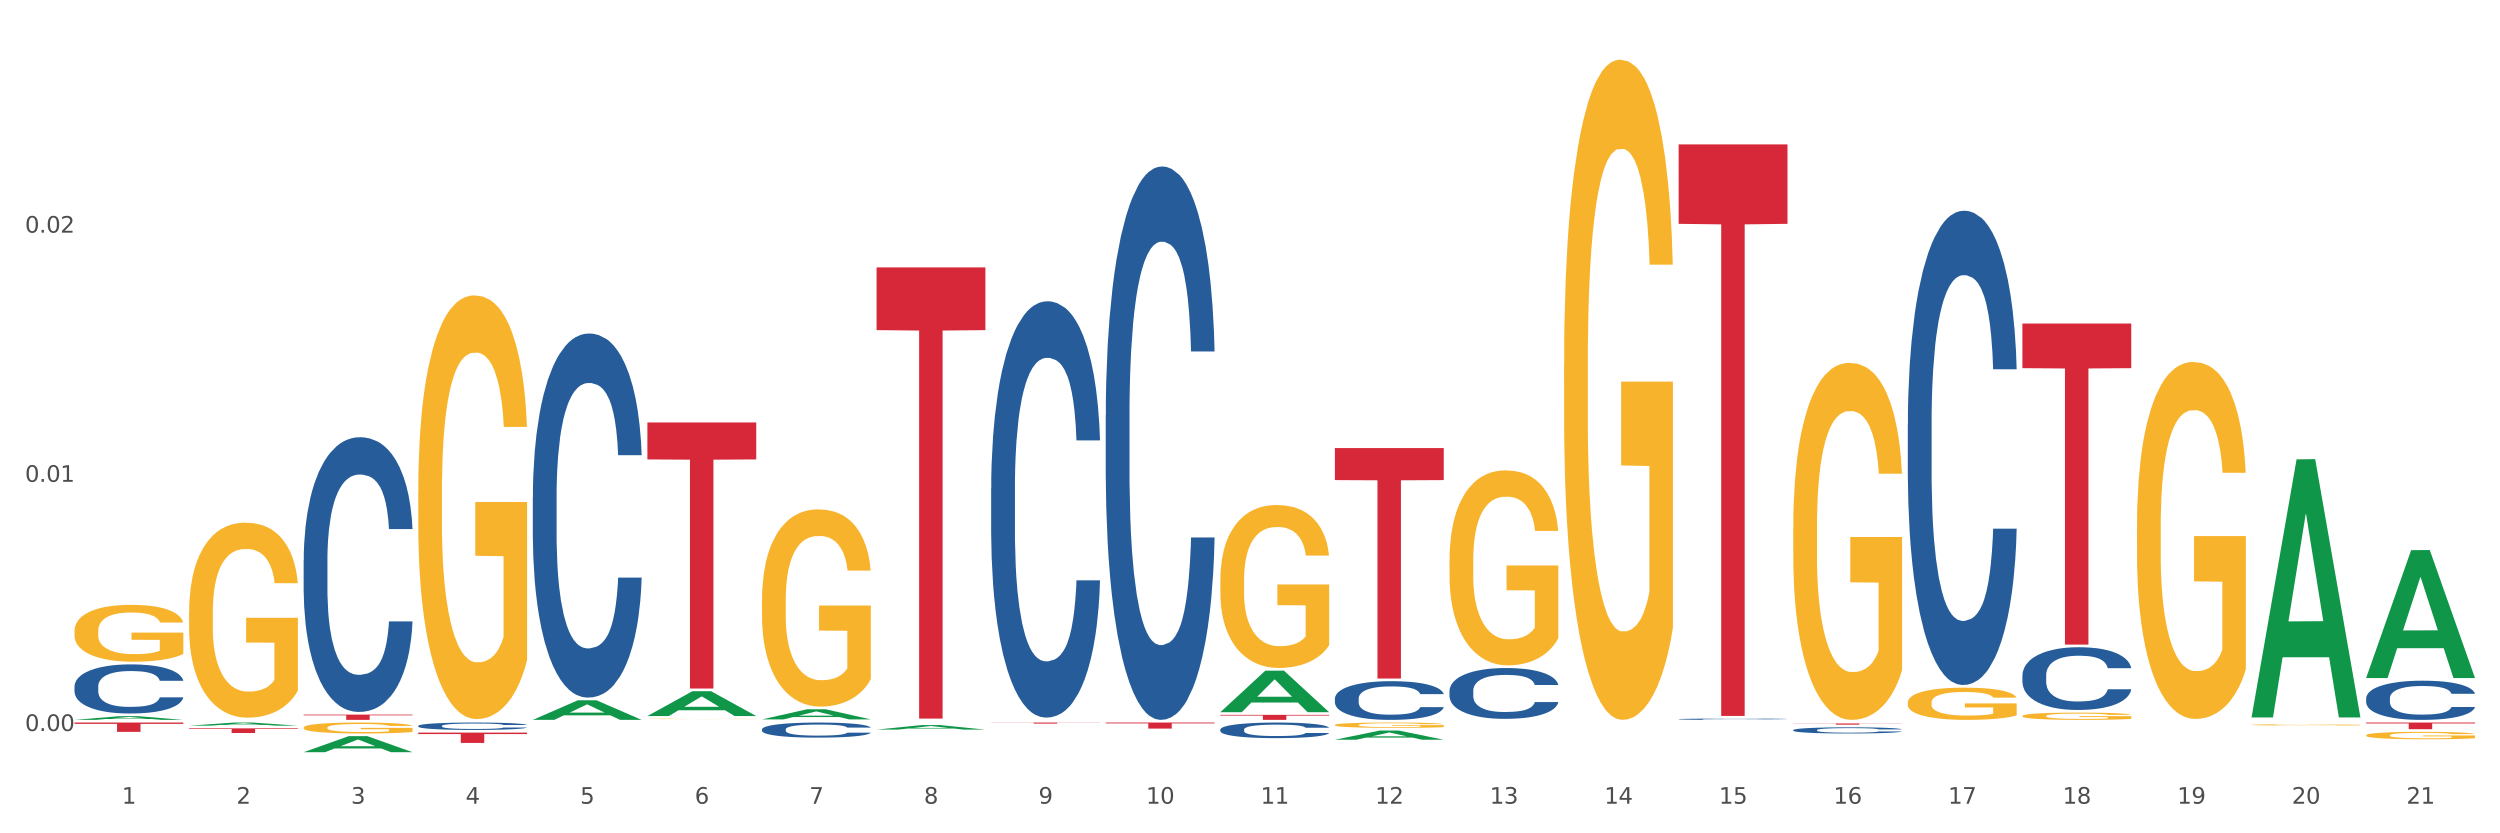
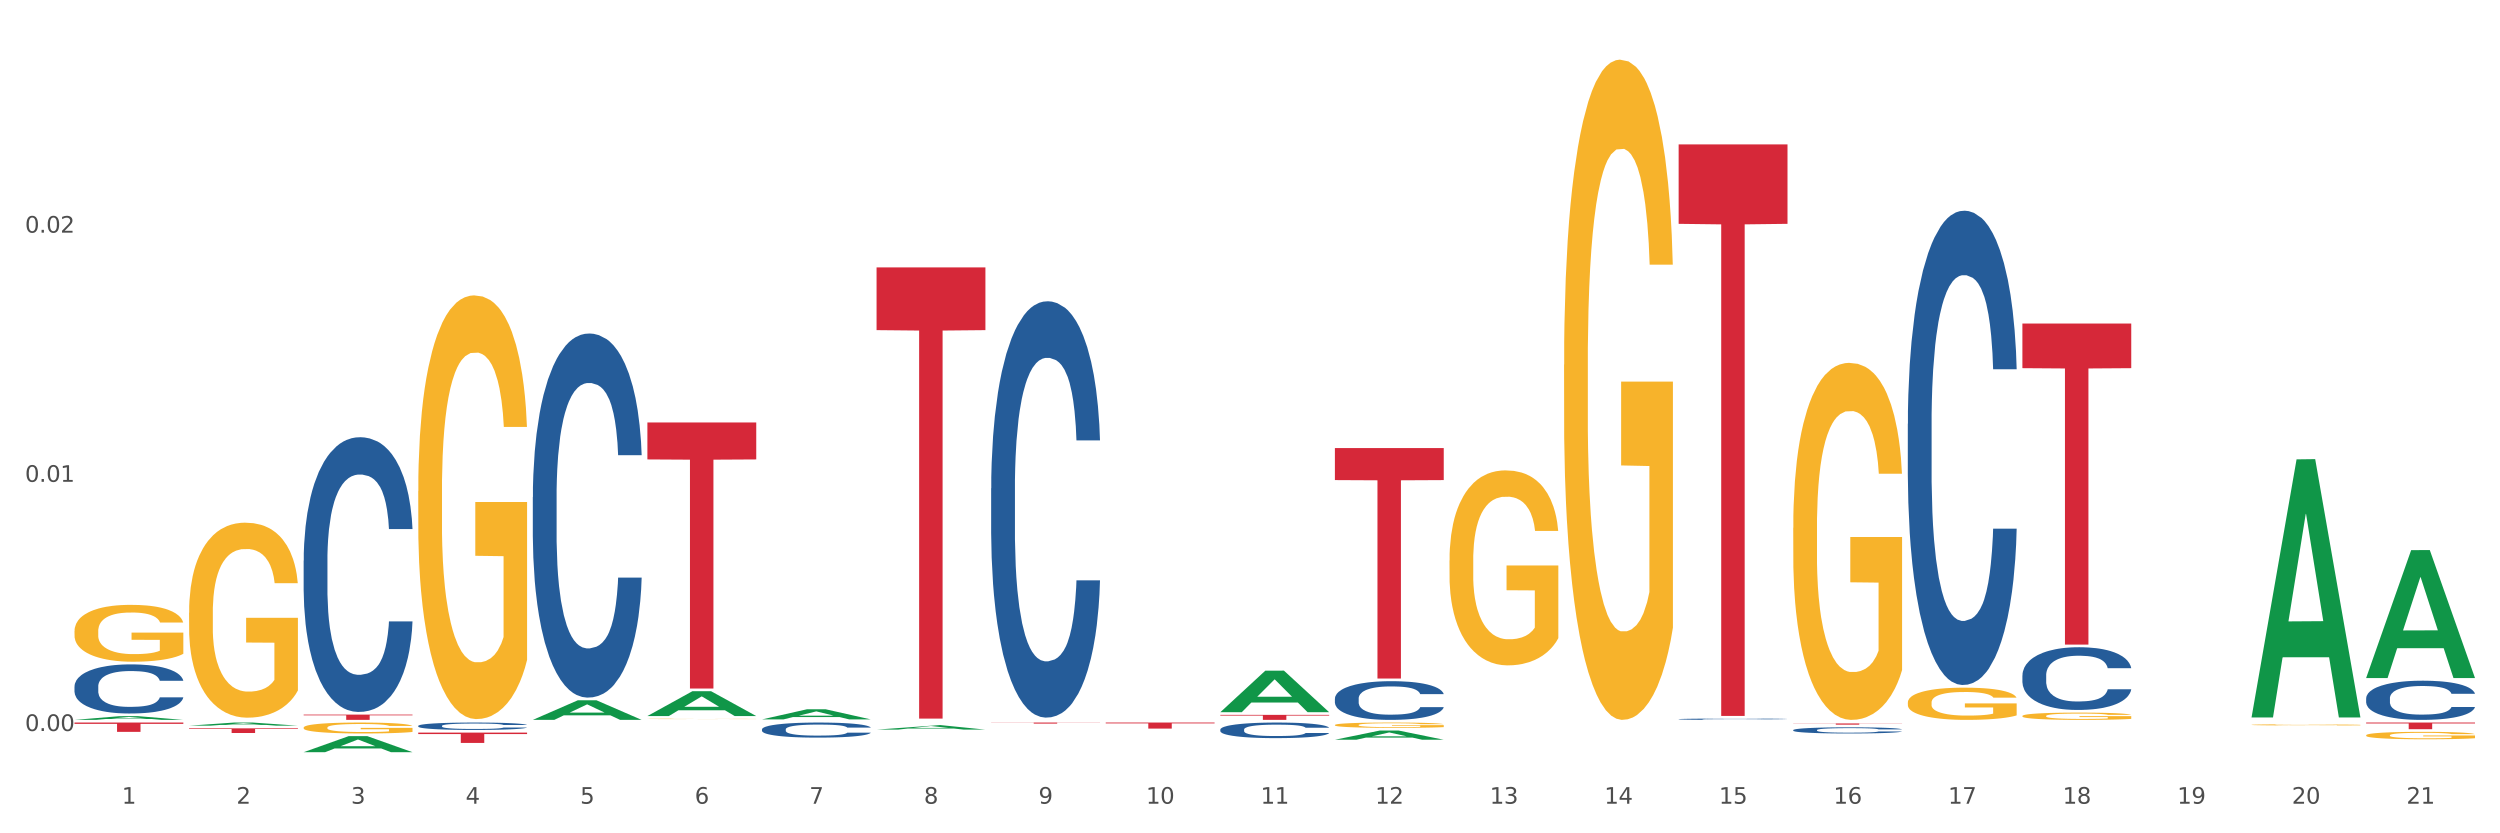
<svg xmlns="http://www.w3.org/2000/svg" xmlns:xlink="http://www.w3.org/1999/xlink" width="1080pt" height="360pt" viewBox="0 0 1080 360" version="1.1">
  <rect x="0" y="0" width="1080" height="360" fill="#333333" stroke="none" />
  <defs>
    <style type="text/css">*{stroke-linejoin: round; stroke-linecap: butt}</style>
  </defs>
  <g id="figure_1">
    <g id="patch_1">
      <path d="M 0 360  L 1080 360  L 1080 0  L 0 0  z " style="fill: #ffffff; stroke: #ffffff; stroke-linejoin: miter" />
    </g>
    <g id="axes_1">
      <g id="matplotlib.axis_1">
        <g id="xtick_1">
          <g id="text_1">
            <g style="fill: #4d4d4d" transform="translate(52.633 347.204) scale(0.096 -0.096)">
              <defs>
                <path id="DejaVuSans-31" d="M 794 531  L 1825 531  L 1825 4091  L 703 3866  L 703 4441  L 1819 4666  L 2450 4666  L 2450 531  L 3481 531  L 3481 0  L 794 0  L 794 531  z " transform="scale(0.016)" />
              </defs>
              <use xlink:href="#DejaVuSans-31" />
            </g>
          </g>
        </g>
        <g id="xtick_2">
          <g id="text_2">
            <g style="fill: #4d4d4d" transform="translate(102.133 347.204) scale(0.096 -0.096)">
              <defs>
                <path id="DejaVuSans-32" d="M 1228 531  L 3431 531  L 3431 0  L 469 0  L 469 531  Q 828 903 1448 1529  Q 2069 2156 2228 2338  Q 2531 2678 2651 2914  Q 2772 3150 2772 3378  Q 2772 3750 2511 3984  Q 2250 4219 1831 4219  Q 1534 4219 1204 4116  Q 875 4013 500 3803  L 500 4441  Q 881 4594 1212 4672  Q 1544 4750 1819 4750  Q 2544 4750 2975 4387  Q 3406 4025 3406 3419  Q 3406 3131 3298 2873  Q 3191 2616 2906 2266  Q 2828 2175 2409 1742  Q 1991 1309 1228 531  z " transform="scale(0.016)" />
              </defs>
              <use xlink:href="#DejaVuSans-32" />
            </g>
          </g>
        </g>
        <g id="xtick_3">
          <g id="text_3">
            <g style="fill: #4d4d4d" transform="translate(151.633 347.204) scale(0.096 -0.096)">
              <defs>
                <path id="DejaVuSans-33" d="M 2597 2516  Q 3050 2419 3304 2112  Q 3559 1806 3559 1356  Q 3559 666 3084 287  Q 2609 -91 1734 -91  Q 1441 -91 1130 -33  Q 819 25 488 141  L 488 750  Q 750 597 1062 519  Q 1375 441 1716 441  Q 2309 441 2620 675  Q 2931 909 2931 1356  Q 2931 1769 2642 2001  Q 2353 2234 1838 2234  L 1294 2234  L 1294 2753  L 1863 2753  Q 2328 2753 2575 2939  Q 2822 3125 2822 3475  Q 2822 3834 2567 4026  Q 2313 4219 1838 4219  Q 1578 4219 1281 4162  Q 984 4106 628 3988  L 628 4550  Q 988 4650 1302 4700  Q 1616 4750 1894 4750  Q 2613 4750 3031 4423  Q 3450 4097 3450 3541  Q 3450 3153 3228 2886  Q 3006 2619 2597 2516  z " transform="scale(0.016)" />
              </defs>
              <use xlink:href="#DejaVuSans-33" />
            </g>
          </g>
        </g>
        <g id="xtick_4">
          <g id="text_4">
            <g style="fill: #4d4d4d" transform="translate(201.133 347.204) scale(0.096 -0.096)">
              <defs>
                <path id="DejaVuSans-34" d="M 2419 4116  L 825 1625  L 2419 1625  L 2419 4116  z M 2253 4666  L 3047 4666  L 3047 1625  L 3713 1625  L 3713 1100  L 3047 1100  L 3047 0  L 2419 0  L 2419 1100  L 313 1100  L 313 1709  L 2253 4666  z " transform="scale(0.016)" />
              </defs>
              <use xlink:href="#DejaVuSans-34" />
            </g>
          </g>
        </g>
        <g id="xtick_5">
          <g id="text_5">
            <g style="fill: #4d4d4d" transform="translate(250.633 347.204) scale(0.096 -0.096)">
              <defs>
                <path id="DejaVuSans-35" d="M 691 4666  L 3169 4666  L 3169 4134  L 1269 4134  L 1269 2991  Q 1406 3038 1543 3061  Q 1681 3084 1819 3084  Q 2600 3084 3056 2656  Q 3513 2228 3513 1497  Q 3513 744 3044 326  Q 2575 -91 1722 -91  Q 1428 -91 1123 -41  Q 819 9 494 109  L 494 744  Q 775 591 1075 516  Q 1375 441 1709 441  Q 2250 441 2565 725  Q 2881 1009 2881 1497  Q 2881 1984 2565 2268  Q 2250 2553 1709 2553  Q 1456 2553 1204 2497  Q 953 2441 691 2322  L 691 4666  z " transform="scale(0.016)" />
              </defs>
              <use xlink:href="#DejaVuSans-35" />
            </g>
          </g>
        </g>
        <g id="xtick_6">
          <g id="text_6">
            <g style="fill: #4d4d4d" transform="translate(300.134 347.204) scale(0.096 -0.096)">
              <defs>
                <path id="DejaVuSans-36" d="M 2113 2584  Q 1688 2584 1439 2293  Q 1191 2003 1191 1497  Q 1191 994 1439 701  Q 1688 409 2113 409  Q 2538 409 2786 701  Q 3034 994 3034 1497  Q 3034 2003 2786 2293  Q 2538 2584 2113 2584  z M 3366 4563  L 3366 3988  Q 3128 4100 2886 4159  Q 2644 4219 2406 4219  Q 1781 4219 1451 3797  Q 1122 3375 1075 2522  Q 1259 2794 1537 2939  Q 1816 3084 2150 3084  Q 2853 3084 3261 2657  Q 3669 2231 3669 1497  Q 3669 778 3244 343  Q 2819 -91 2113 -91  Q 1303 -91 875 529  Q 447 1150 447 2328  Q 447 3434 972 4092  Q 1497 4750 2381 4750  Q 2619 4750 2861 4703  Q 3103 4656 3366 4563  z " transform="scale(0.016)" />
              </defs>
              <use xlink:href="#DejaVuSans-36" />
            </g>
          </g>
        </g>
        <g id="xtick_7">
          <g id="text_7">
            <g style="fill: #4d4d4d" transform="translate(349.634 347.204) scale(0.096 -0.096)">
              <defs>
                <path id="DejaVuSans-37" d="M 525 4666  L 3525 4666  L 3525 4397  L 1831 0  L 1172 0  L 2766 4134  L 525 4134  L 525 4666  z " transform="scale(0.016)" />
              </defs>
              <use xlink:href="#DejaVuSans-37" />
            </g>
          </g>
        </g>
        <g id="xtick_8">
          <g id="text_8">
            <g style="fill: #4d4d4d" transform="translate(399.134 347.204) scale(0.096 -0.096)">
              <defs>
                <path id="DejaVuSans-38" d="M 2034 2216  Q 1584 2216 1326 1975  Q 1069 1734 1069 1313  Q 1069 891 1326 650  Q 1584 409 2034 409  Q 2484 409 2743 651  Q 3003 894 3003 1313  Q 3003 1734 2745 1975  Q 2488 2216 2034 2216  z M 1403 2484  Q 997 2584 770 2862  Q 544 3141 544 3541  Q 544 4100 942 4425  Q 1341 4750 2034 4750  Q 2731 4750 3128 4425  Q 3525 4100 3525 3541  Q 3525 3141 3298 2862  Q 3072 2584 2669 2484  Q 3125 2378 3379 2068  Q 3634 1759 3634 1313  Q 3634 634 3220 271  Q 2806 -91 2034 -91  Q 1263 -91 848 271  Q 434 634 434 1313  Q 434 1759 690 2068  Q 947 2378 1403 2484  z M 1172 3481  Q 1172 3119 1398 2916  Q 1625 2713 2034 2713  Q 2441 2713 2670 2916  Q 2900 3119 2900 3481  Q 2900 3844 2670 4047  Q 2441 4250 2034 4250  Q 1625 4250 1398 4047  Q 1172 3844 1172 3481  z " transform="scale(0.016)" />
              </defs>
              <use xlink:href="#DejaVuSans-38" />
            </g>
          </g>
        </g>
        <g id="xtick_9">
          <g id="text_9">
            <g style="fill: #4d4d4d" transform="translate(448.634 347.204) scale(0.096 -0.096)">
              <defs>
                <path id="DejaVuSans-39" d="M 703 97  L 703 672  Q 941 559 1184 500  Q 1428 441 1663 441  Q 2288 441 2617 861  Q 2947 1281 2994 2138  Q 2813 1869 2534 1725  Q 2256 1581 1919 1581  Q 1219 1581 811 2004  Q 403 2428 403 3163  Q 403 3881 828 4315  Q 1253 4750 1959 4750  Q 2769 4750 3195 4129  Q 3622 3509 3622 2328  Q 3622 1225 3098 567  Q 2575 -91 1691 -91  Q 1453 -91 1209 -44  Q 966 3 703 97  z M 1959 2075  Q 2384 2075 2632 2365  Q 2881 2656 2881 3163  Q 2881 3666 2632 3958  Q 2384 4250 1959 4250  Q 1534 4250 1286 3958  Q 1038 3666 1038 3163  Q 1038 2656 1286 2365  Q 1534 2075 1959 2075  z " transform="scale(0.016)" />
              </defs>
              <use xlink:href="#DejaVuSans-39" />
            </g>
          </g>
        </g>
        <g id="xtick_10">
          <g id="text_10">
            <g style="fill: #4d4d4d" transform="translate(495.079 347.204) scale(0.096 -0.096)">
              <defs>
                <path id="DejaVuSans-30" d="M 2034 4250  Q 1547 4250 1301 3770  Q 1056 3291 1056 2328  Q 1056 1369 1301 889  Q 1547 409 2034 409  Q 2525 409 2770 889  Q 3016 1369 3016 2328  Q 3016 3291 2770 3770  Q 2525 4250 2034 4250  z M 2034 4750  Q 2819 4750 3233 4129  Q 3647 3509 3647 2328  Q 3647 1150 3233 529  Q 2819 -91 2034 -91  Q 1250 -91 836 529  Q 422 1150 422 2328  Q 422 3509 836 4129  Q 1250 4750 2034 4750  z " transform="scale(0.016)" />
              </defs>
              <use xlink:href="#DejaVuSans-31" />
              <use xlink:href="#DejaVuSans-30" transform="translate(63.623 0)" />
            </g>
          </g>
        </g>
        <g id="xtick_11">
          <g id="text_11">
            <g style="fill: #4d4d4d" transform="translate(544.58 347.204) scale(0.096 -0.096)">
              <use xlink:href="#DejaVuSans-31" />
              <use xlink:href="#DejaVuSans-31" transform="translate(63.623 0)" />
            </g>
          </g>
        </g>
        <g id="xtick_12">
          <g id="text_12">
            <g style="fill: #4d4d4d" transform="translate(594.08 347.204) scale(0.096 -0.096)">
              <use xlink:href="#DejaVuSans-31" />
              <use xlink:href="#DejaVuSans-32" transform="translate(63.623 0)" />
            </g>
          </g>
        </g>
        <g id="xtick_13">
          <g id="text_13">
            <g style="fill: #4d4d4d" transform="translate(643.58 347.204) scale(0.096 -0.096)">
              <use xlink:href="#DejaVuSans-31" />
              <use xlink:href="#DejaVuSans-33" transform="translate(63.623 0)" />
            </g>
          </g>
        </g>
        <g id="xtick_14">
          <g id="text_14">
            <g style="fill: #4d4d4d" transform="translate(693.08 347.204) scale(0.096 -0.096)">
              <use xlink:href="#DejaVuSans-31" />
              <use xlink:href="#DejaVuSans-34" transform="translate(63.623 0)" />
            </g>
          </g>
        </g>
        <g id="xtick_15">
          <g id="text_15">
            <g style="fill: #4d4d4d" transform="translate(742.58 347.204) scale(0.096 -0.096)">
              <use xlink:href="#DejaVuSans-31" />
              <use xlink:href="#DejaVuSans-35" transform="translate(63.623 0)" />
            </g>
          </g>
        </g>
        <g id="xtick_16">
          <g id="text_16">
            <g style="fill: #4d4d4d" transform="translate(792.08 347.204) scale(0.096 -0.096)">
              <use xlink:href="#DejaVuSans-31" />
              <use xlink:href="#DejaVuSans-36" transform="translate(63.623 0)" />
            </g>
          </g>
        </g>
        <g id="xtick_17">
          <g id="text_17">
            <g style="fill: #4d4d4d" transform="translate(841.58 347.204) scale(0.096 -0.096)">
              <use xlink:href="#DejaVuSans-31" />
              <use xlink:href="#DejaVuSans-37" transform="translate(63.623 0)" />
            </g>
          </g>
        </g>
        <g id="xtick_18">
          <g id="text_18">
            <g style="fill: #4d4d4d" transform="translate(891.08 347.204) scale(0.096 -0.096)">
              <use xlink:href="#DejaVuSans-31" />
              <use xlink:href="#DejaVuSans-38" transform="translate(63.623 0)" />
            </g>
          </g>
        </g>
        <g id="xtick_19">
          <g id="text_19">
            <g style="fill: #4d4d4d" transform="translate(940.58 347.204) scale(0.096 -0.096)">
              <use xlink:href="#DejaVuSans-31" />
              <use xlink:href="#DejaVuSans-39" transform="translate(63.623 0)" />
            </g>
          </g>
        </g>
        <g id="xtick_20">
          <g id="text_20">
            <g style="fill: #4d4d4d" transform="translate(990.08 347.204) scale(0.096 -0.096)">
              <use xlink:href="#DejaVuSans-32" />
              <use xlink:href="#DejaVuSans-30" transform="translate(63.623 0)" />
            </g>
          </g>
        </g>
        <g id="xtick_21">
          <g id="text_21">
            <g style="fill: #4d4d4d" transform="translate(1039.58 347.204) scale(0.096 -0.096)">
              <use xlink:href="#DejaVuSans-32" />
              <use xlink:href="#DejaVuSans-31" transform="translate(63.623 0)" />
            </g>
          </g>
        </g>
        <g id="xtick_22" />
        <g id="xtick_23" />
        <g id="xtick_24" />
        <g id="xtick_25" />
        <g id="xtick_26" />
        <g id="xtick_27" />
        <g id="xtick_28" />
        <g id="xtick_29" />
        <g id="xtick_30" />
        <g id="xtick_31" />
        <g id="xtick_32" />
        <g id="xtick_33" />
        <g id="xtick_34" />
        <g id="xtick_35" />
        <g id="xtick_36" />
        <g id="xtick_37" />
        <g id="xtick_38" />
        <g id="xtick_39" />
        <g id="xtick_40" />
        <g id="xtick_41" />
      </g>
      <g id="matplotlib.axis_2">
        <g id="ytick_1">
          <g id="text_22">
            <g style="fill: #4d4d4d" transform="translate(10.8 315.787) scale(0.096 -0.096)">
              <defs>
                <path id="DejaVuSans-2e" d="M 684 794  L 1344 794  L 1344 0  L 684 0  L 684 794  z " transform="scale(0.016)" />
              </defs>
              <use xlink:href="#DejaVuSans-30" />
              <use xlink:href="#DejaVuSans-2e" transform="translate(63.623 0)" />
              <use xlink:href="#DejaVuSans-30" transform="translate(95.41 0)" />
              <use xlink:href="#DejaVuSans-30" transform="translate(159.033 0)" />
            </g>
          </g>
        </g>
        <g id="ytick_2">
          <g id="text_23">
            <g style="fill: #4d4d4d" transform="translate(10.8 208.147) scale(0.096 -0.096)">
              <use xlink:href="#DejaVuSans-30" />
              <use xlink:href="#DejaVuSans-2e" transform="translate(63.623 0)" />
              <use xlink:href="#DejaVuSans-30" transform="translate(95.41 0)" />
              <use xlink:href="#DejaVuSans-31" transform="translate(159.033 0)" />
            </g>
          </g>
        </g>
        <g id="ytick_3">
          <g id="text_24">
            <g style="fill: #4d4d4d" transform="translate(10.8 100.508) scale(0.096 -0.096)">
              <use xlink:href="#DejaVuSans-30" />
              <use xlink:href="#DejaVuSans-2e" transform="translate(63.623 0)" />
              <use xlink:href="#DejaVuSans-30" transform="translate(95.41 0)" />
              <use xlink:href="#DejaVuSans-32" transform="translate(159.033 0)" />
            </g>
          </g>
        </g>
        <g id="ytick_4" />
        <g id="ytick_5" />
        <g id="ytick_6" />
      </g>
      <g id="PolyCollection_1">
        <path d="M 32.175 310.991  L 32.223 310.989  L 51.615 309.384  L 59.663 309.382  L 79.2 310.994  L 69.892 310.994  L 65.674 310.619  L 45.652 310.619  L 45.507 310.625  L 41.435 310.994  L 32.175 310.994  L 32.175 310.991  L 48.173 310.395  L 63.153 310.393  L 55.736 309.726  L 55.639 309.723  L 55.542 309.727  L 48.125 310.393  L 48.173 310.395  L 32.175 310.991  z " clip-path="url(#p0c6ed1987c)" style="fill: #109648" />
        <path d="M 576.675 193.562  L 623.7 193.562  L 623.7 207.397  L 605.202 207.491  L 605.202 293.124  L 595.062 293.124  L 595.062 207.491  L 576.675 207.397  L 576.675 193.655  L 576.675 193.562  z " clip-path="url(#p0c6ed1987c)" style="fill: #d62839" />
        <path d="M 527.175 308.83  L 574.2 308.83  L 574.2 309.13  L 555.702 309.133  L 555.702 310.994  L 545.562 310.994  L 545.562 309.133  L 527.175 309.13  L 527.175 308.832  L 527.175 308.83  z " clip-path="url(#p0c6ed1987c)" style="fill: #d62839" />
        <path d="M 477.675 312.139  L 524.7 312.139  L 524.7 312.505  L 506.202 312.507  L 506.202 314.769  L 496.062 314.769  L 496.062 312.507  L 477.675 312.505  L 477.675 312.142  L 477.675 312.139  z " clip-path="url(#p0c6ed1987c)" style="fill: #d62839" />
        <path d="M 428.175 312.139  L 475.2 312.139  L 475.2 312.204  L 456.702 312.204  L 456.702 312.601  L 446.562 312.601  L 446.562 312.204  L 428.175 312.204  L 428.175 312.14  L 428.175 312.139  z " clip-path="url(#p0c6ed1987c)" style="fill: #d62839" />
        <path d="M 378.675 115.53  L 425.7 115.53  L 425.7 142.615  L 407.202 142.798  L 407.202 310.432  L 397.062 310.432  L 397.062 142.798  L 378.675 142.615  L 378.675 115.713  L 378.675 115.53  z " clip-path="url(#p0c6ed1987c)" style="fill: #d62839" />
        <path d="M 279.675 182.498  L 326.7 182.498  L 326.7 198.472  L 308.202 198.58  L 308.202 297.446  L 298.062 297.446  L 298.062 198.58  L 279.675 198.472  L 279.675 182.606  L 279.675 182.498  z " clip-path="url(#p0c6ed1987c)" style="fill: #d62839" />
        <path d="M 180.675 316.483  L 227.7 316.483  L 227.7 317.103  L 209.202 317.107  L 209.202 320.945  L 199.062 320.945  L 199.062 317.107  L 180.675 317.103  L 180.675 316.487  L 180.675 316.483  z " clip-path="url(#p0c6ed1987c)" style="fill: #d62839" />
        <path d="M 725.175 62.386  L 772.2 62.386  L 772.2 96.695  L 753.702 96.927  L 753.702 309.276  L 743.562 309.276  L 743.562 96.927  L 725.175 96.695  L 725.175 62.618  L 725.175 62.386  z " clip-path="url(#p0c6ed1987c)" style="fill: #d62839" />
        <path d="M 81.675 314.639  L 128.7 314.639  L 128.7 314.919  L 110.202 314.921  L 110.202 316.653  L 100.062 316.653  L 100.062 314.921  L 81.675 314.919  L 81.675 314.641  L 81.675 314.639  z " clip-path="url(#p0c6ed1987c)" style="fill: #d62839" />
        <path d="M 1022.175 317.64  L 1022.231 317.637  L 1022.231 317.531  L 1022.342 317.44  L 1022.897 317.22  L 1023.73 317.038  L 1024.34 316.942  L 1024.951 316.863  L 1025.673 316.783  L 1026.561 316.701  L 1028.171 316.581  L 1029.17 316.519  L 1030.392 316.455  L 1032.613 316.361  L 1034.223 316.308  L 1035.888 316.264  L 1038.609 316.211  L 1040.385 316.188  L 1042.273 316.17  L 1044.549 316.159  L 1046.27 316.156  L 1050.046 316.164  L 1053.266 316.191  L 1054.82 316.211  L 1056.819 316.247  L 1057.874 316.27  L 1059.595 316.317  L 1061.372 316.379  L 1062.593 316.431  L 1064.425 316.531  L 1065.813 316.631  L 1067.09 316.754  L 1067.756 316.839  L 1068.256 316.918  L 1068.7 317.009  L 1069.144 317.153  L 1059.151 317.153  L 1058.762 317.05  L 1058.152 316.953  L 1057.263 316.86  L 1056.486 316.801  L 1055.154 316.728  L 1053.932 316.681  L 1052.655 316.645  L 1051.101 316.616  L 1049.879 316.601  L 1048.158 316.59  L 1044.771 316.593  L 1042.495 316.616  L 1040.941 316.645  L 1039.941 316.672  L 1039.053 316.701  L 1038.054 316.742  L 1036.888 316.804  L 1036.055 316.86  L 1035.222 316.93  L 1034.556 317  L 1033.945 317.082  L 1033.445 317.17  L 1033.057 317.261  L 1032.724 317.373  L 1032.446 317.558  L 1032.446 317.959  L 1032.557 318.05  L 1032.835 318.171  L 1033.168 318.262  L 1033.723 318.37  L 1034.223 318.443  L 1035.167 318.549  L 1036.221 318.637  L 1037.054 318.693  L 1037.887 318.74  L 1039.331 318.804  L 1040.941 318.857  L 1042.329 318.889  L 1044.216 318.918  L 1045.493 318.93  L 1046.604 318.936  L 1049.324 318.936  L 1051.267 318.927  L 1053.432 318.907  L 1055.098 318.88  L 1056.486 318.848  L 1058.041 318.795  L 1059.04 318.745  L 1059.04 318.132  L 1046.826 318.13  L 1046.826 317.722  L 1069.2 317.722  L 1069.2 318.918  L 1068.256 318.98  L 1067.201 319.036  L 1066.091 319.086  L 1064.425 319.147  L 1062.427 319.206  L 1060.65 319.247  L 1058.762 319.282  L 1056.542 319.314  L 1053.655 319.344  L 1051.878 319.355  L 1049.657 319.364  L 1047.048 319.367  L 1044.771 319.361  L 1042.551 319.347  L 1040.219 319.32  L 1037.943 319.282  L 1036.221 319.244  L 1034.5 319.197  L 1032.668 319.136  L 1031.225 319.077  L 1030.114 319.024  L 1028.893 318.957  L 1027.56 318.869  L 1026.561 318.789  L 1025.673 318.707  L 1024.729 318.602  L 1024.063 318.511  L 1023.396 318.396  L 1023.008 318.311  L 1022.564 318.179  L 1022.231 317.995  L 1022.175 317.64  z " clip-path="url(#p0c6ed1987c)" style="fill: #f7b32b" />
        <path d="M 972.675 313.131  L 972.731 313.13  L 972.731 313.114  L 972.842 313.1  L 973.397 313.066  L 974.23 313.038  L 974.84 313.023  L 975.451 313.011  L 976.173 312.998  L 977.061 312.986  L 978.671 312.967  L 979.67 312.958  L 980.892 312.948  L 983.113 312.933  L 984.723 312.925  L 986.388 312.918  L 989.109 312.91  L 990.885 312.906  L 992.773 312.904  L 995.049 312.902  L 996.77 312.901  L 1000.546 312.903  L 1003.766 312.907  L 1005.32 312.91  L 1007.319 312.915  L 1008.374 312.919  L 1010.095 312.926  L 1011.872 312.936  L 1013.093 312.944  L 1014.925 312.959  L 1016.313 312.975  L 1017.59 312.994  L 1018.256 313.007  L 1018.756 313.019  L 1019.2 313.033  L 1019.644 313.056  L 1009.651 313.056  L 1009.262 313.04  L 1008.652 313.025  L 1007.763 313.01  L 1006.986 313.001  L 1005.654 312.99  L 1004.432 312.982  L 1003.155 312.977  L 1001.601 312.972  L 1000.379 312.97  L 998.658 312.968  L 995.271 312.969  L 992.995 312.972  L 991.441 312.977  L 990.441 312.981  L 989.553 312.986  L 988.554 312.992  L 987.388 313.002  L 986.555 313.01  L 985.722 313.021  L 985.056 313.032  L 984.445 313.045  L 983.945 313.058  L 983.557 313.072  L 983.224 313.09  L 982.946 313.118  L 982.946 313.18  L 983.057 313.194  L 983.335 313.213  L 983.668 313.227  L 984.223 313.244  L 984.723 313.255  L 985.667 313.272  L 986.721 313.285  L 987.554 313.294  L 988.387 313.301  L 989.831 313.311  L 991.441 313.319  L 992.829 313.324  L 994.716 313.329  L 995.993 313.33  L 997.104 313.331  L 999.824 313.331  L 1001.767 313.33  L 1003.932 313.327  L 1005.598 313.323  L 1006.986 313.318  L 1008.541 313.31  L 1009.54 313.302  L 1009.54 313.207  L 997.326 313.207  L 997.326 313.144  L 1019.7 313.144  L 1019.7 313.329  L 1018.756 313.338  L 1017.701 313.347  L 1016.591 313.355  L 1014.925 313.364  L 1012.927 313.373  L 1011.15 313.379  L 1009.262 313.385  L 1007.042 313.39  L 1004.155 313.394  L 1002.378 313.396  L 1000.157 313.398  L 997.548 313.398  L 995.271 313.397  L 993.051 313.395  L 990.719 313.391  L 988.443 313.385  L 986.721 313.379  L 985 313.372  L 983.168 313.362  L 981.725 313.353  L 980.614 313.345  L 979.393 313.335  L 978.06 313.321  L 977.061 313.309  L 976.173 313.296  L 975.229 313.28  L 974.563 313.266  L 973.896 313.248  L 973.508 313.235  L 973.064 313.214  L 972.731 313.186  L 972.675 313.131  z " clip-path="url(#p0c6ed1987c)" style="fill: #f7b32b" />
-         <path d="M 923.175 227.632  L 923.231 227.491  L 923.231 222.421  L 923.342 218.055  L 923.897 207.491  L 924.73 198.759  L 925.34 194.111  L 925.951 190.309  L 926.673 186.506  L 927.561 182.562  L 929.171 176.788  L 930.17 173.83  L 931.392 170.731  L 933.613 166.224  L 935.223 163.689  L 936.888 161.577  L 939.609 159.041  L 941.385 157.915  L 943.273 157.07  L 945.549 156.506  L 947.27 156.365  L 951.046 156.788  L 954.266 158.055  L 955.82 159.041  L 957.819 160.731  L 958.874 161.858  L 960.595 164.112  L 962.372 167.069  L 963.593 169.605  L 965.425 174.393  L 966.813 179.182  L 968.09 185.097  L 968.756 189.182  L 969.256 192.985  L 969.7 197.351  L 970.144 204.252  L 960.151 204.252  L 959.762 199.323  L 959.152 194.675  L 958.263 190.168  L 957.486 187.351  L 956.154 183.83  L 954.932 181.576  L 953.655 179.886  L 952.101 178.478  L 950.879 177.774  L 949.158 177.21  L 945.771 177.351  L 943.495 178.478  L 941.941 179.886  L 940.941 181.154  L 940.053 182.562  L 939.054 184.534  L 937.888 187.492  L 937.055 190.168  L 936.222 193.548  L 935.556 196.928  L 934.945 200.872  L 934.445 205.097  L 934.057 209.463  L 933.724 214.815  L 933.446 223.688  L 933.446 242.984  L 933.557 247.35  L 933.835 253.125  L 934.168 257.491  L 934.723 262.702  L 935.223 266.223  L 936.167 271.293  L 937.221 275.519  L 938.054 278.195  L 938.887 280.448  L 940.331 283.547  L 941.941 286.082  L 943.329 287.631  L 945.216 289.04  L 946.493 289.603  L 947.604 289.885  L 950.324 289.885  L 952.267 289.462  L 954.432 288.476  L 956.098 287.209  L 957.486 285.659  L 959.041 283.124  L 960.04 280.73  L 960.04 251.294  L 947.826 251.153  L 947.826 231.576  L 970.2 231.576  L 970.2 289.04  L 969.256 291.997  L 968.201 294.673  L 967.091 297.068  L 965.425 300.025  L 963.427 302.842  L 961.65 304.814  L 959.762 306.504  L 957.542 308.054  L 954.655 309.462  L 952.878 310.025  L 950.657 310.448  L 948.048 310.589  L 945.771 310.307  L 943.551 309.603  L 941.219 308.335  L 938.943 306.504  L 937.221 304.673  L 935.5 302.42  L 933.668 299.462  L 932.225 296.645  L 931.114 294.11  L 929.893 290.871  L 928.56 286.645  L 927.561 282.843  L 926.673 278.899  L 925.729 273.829  L 925.063 269.462  L 924.396 263.97  L 924.008 259.885  L 923.564 253.547  L 923.231 244.674  L 923.175 227.632  z " clip-path="url(#p0c6ed1987c)" style="fill: #f7b32b" />
        <path d="M 873.675 309.301  L 873.731 309.298  L 873.731 309.195  L 873.842 309.106  L 874.397 308.89  L 875.23 308.712  L 875.84 308.617  L 876.451 308.54  L 877.173 308.462  L 878.061 308.381  L 879.671 308.264  L 880.67 308.203  L 881.892 308.14  L 884.113 308.048  L 885.723 307.996  L 887.388 307.953  L 890.109 307.902  L 891.885 307.879  L 893.773 307.861  L 896.049 307.85  L 897.77 307.847  L 901.546 307.856  L 904.766 307.881  L 906.32 307.902  L 908.319 307.936  L 909.374 307.959  L 911.095 308.005  L 912.872 308.065  L 914.093 308.117  L 915.925 308.215  L 917.313 308.313  L 918.59 308.433  L 919.256 308.517  L 919.756 308.594  L 920.2 308.683  L 920.644 308.824  L 910.651 308.824  L 910.262 308.723  L 909.652 308.629  L 908.763 308.537  L 907.986 308.479  L 906.654 308.407  L 905.432 308.361  L 904.155 308.327  L 902.601 308.298  L 901.379 308.284  L 899.658 308.272  L 896.271 308.275  L 893.995 308.298  L 892.441 308.327  L 891.441 308.353  L 890.553 308.381  L 889.554 308.422  L 888.388 308.482  L 887.555 308.537  L 886.722 308.606  L 886.056 308.675  L 885.445 308.755  L 884.945 308.841  L 884.557 308.93  L 884.224 309.04  L 883.946 309.221  L 883.946 309.614  L 884.057 309.704  L 884.335 309.821  L 884.668 309.91  L 885.223 310.017  L 885.723 310.089  L 886.667 310.192  L 887.721 310.278  L 888.554 310.333  L 889.387 310.379  L 890.831 310.442  L 892.441 310.494  L 893.829 310.525  L 895.716 310.554  L 896.993 310.566  L 898.104 310.571  L 900.824 310.571  L 902.767 310.563  L 904.932 310.543  L 906.598 310.517  L 907.986 310.485  L 909.541 310.434  L 910.54 310.385  L 910.54 309.784  L 898.326 309.781  L 898.326 309.382  L 920.7 309.382  L 920.7 310.554  L 919.756 310.615  L 918.701 310.669  L 917.591 310.718  L 915.925 310.778  L 913.927 310.836  L 912.15 310.876  L 910.262 310.911  L 908.042 310.942  L 905.155 310.971  L 903.378 310.982  L 901.157 310.991  L 898.548 310.994  L 896.271 310.988  L 894.051 310.974  L 891.719 310.948  L 889.443 310.911  L 887.721 310.873  L 886 310.827  L 884.168 310.767  L 882.725 310.709  L 881.614 310.658  L 880.393 310.592  L 879.06 310.505  L 878.061 310.428  L 877.173 310.347  L 876.229 310.244  L 875.563 310.155  L 874.896 310.043  L 874.508 309.959  L 874.064 309.83  L 873.731 309.649  L 873.675 309.301  z " clip-path="url(#p0c6ed1987c)" style="fill: #f7b32b" />
        <path d="M 824.175 303.504  L 824.231 303.491  L 824.231 303.034  L 824.342 302.639  L 824.897 301.686  L 825.73 300.897  L 826.34 300.478  L 826.951 300.134  L 827.673 299.791  L 828.561 299.435  L 830.171 298.913  L 831.17 298.646  L 832.392 298.367  L 834.613 297.96  L 836.223 297.731  L 837.888 297.54  L 840.609 297.311  L 842.385 297.209  L 844.273 297.133  L 846.549 297.082  L 848.27 297.07  L 852.046 297.108  L 855.266 297.222  L 856.82 297.311  L 858.819 297.464  L 859.874 297.565  L 861.595 297.769  L 863.372 298.036  L 864.593 298.265  L 866.425 298.697  L 867.813 299.13  L 869.09 299.664  L 869.756 300.032  L 870.256 300.376  L 870.7 300.77  L 871.144 301.393  L 861.151 301.393  L 860.762 300.948  L 860.152 300.528  L 859.263 300.121  L 858.486 299.867  L 857.154 299.549  L 855.932 299.346  L 854.655 299.193  L 853.101 299.066  L 851.879 299.002  L 850.158 298.952  L 846.771 298.964  L 844.495 299.066  L 842.941 299.193  L 841.941 299.308  L 841.053 299.435  L 840.054 299.613  L 838.888 299.88  L 838.055 300.121  L 837.222 300.427  L 836.556 300.732  L 835.945 301.088  L 835.445 301.469  L 835.057 301.864  L 834.724 302.347  L 834.446 303.148  L 834.446 304.89  L 834.557 305.284  L 834.835 305.806  L 835.168 306.2  L 835.723 306.67  L 836.223 306.988  L 837.167 307.446  L 838.221 307.828  L 839.054 308.069  L 839.887 308.273  L 841.331 308.552  L 842.941 308.781  L 844.329 308.921  L 846.216 309.048  L 847.493 309.099  L 848.604 309.125  L 851.324 309.125  L 853.267 309.086  L 855.432 308.997  L 857.098 308.883  L 858.486 308.743  L 860.041 308.514  L 861.04 308.298  L 861.04 305.64  L 848.826 305.628  L 848.826 303.86  L 871.2 303.86  L 871.2 309.048  L 870.256 309.315  L 869.201 309.557  L 868.091 309.773  L 866.425 310.04  L 864.427 310.295  L 862.65 310.473  L 860.762 310.625  L 858.542 310.765  L 855.655 310.892  L 853.878 310.943  L 851.657 310.981  L 849.048 310.994  L 846.771 310.969  L 844.551 310.905  L 842.219 310.79  L 839.943 310.625  L 838.221 310.46  L 836.5 310.256  L 834.668 309.989  L 833.225 309.735  L 832.114 309.506  L 830.893 309.214  L 829.56 308.832  L 828.561 308.489  L 827.673 308.133  L 826.729 307.675  L 826.063 307.281  L 825.396 306.785  L 825.008 306.416  L 824.564 305.844  L 824.231 305.043  L 824.175 303.504  z " clip-path="url(#p0c6ed1987c)" style="fill: #f7b32b" />
        <path d="M 774.675 228.027  L 774.731 227.886  L 774.731 222.815  L 774.842 218.448  L 775.397 207.883  L 776.23 199.15  L 776.84 194.501  L 777.451 190.698  L 778.173 186.895  L 779.061 182.951  L 780.671 177.176  L 781.67 174.217  L 782.892 171.118  L 785.113 166.611  L 786.723 164.075  L 788.388 161.962  L 791.109 159.427  L 792.885 158.3  L 794.773 157.455  L 797.049 156.891  L 798.77 156.751  L 802.546 157.173  L 805.766 158.441  L 807.32 159.427  L 809.319 161.117  L 810.374 162.244  L 812.095 164.498  L 813.872 167.456  L 815.093 169.992  L 816.925 174.781  L 818.313 179.57  L 819.59 185.486  L 820.256 189.571  L 820.756 193.375  L 821.2 197.741  L 821.644 204.644  L 811.651 204.644  L 811.262 199.713  L 810.652 195.065  L 809.763 190.557  L 808.986 187.74  L 807.654 184.219  L 806.432 181.965  L 805.155 180.274  L 803.601 178.866  L 802.379 178.162  L 800.658 177.598  L 797.271 177.739  L 794.995 178.866  L 793.441 180.274  L 792.441 181.542  L 791.553 182.951  L 790.554 184.923  L 789.388 187.881  L 788.555 190.557  L 787.722 193.938  L 787.056 197.319  L 786.445 201.263  L 785.945 205.489  L 785.557 209.855  L 785.224 215.208  L 784.946 224.082  L 784.946 243.38  L 785.057 247.747  L 785.335 253.522  L 785.668 257.889  L 786.223 263.101  L 786.723 266.623  L 787.667 271.694  L 788.721 275.919  L 789.554 278.596  L 790.387 280.85  L 791.831 283.949  L 793.441 286.484  L 794.829 288.034  L 796.716 289.442  L 797.993 290.006  L 799.104 290.287  L 801.824 290.287  L 803.767 289.865  L 805.932 288.879  L 807.598 287.611  L 808.986 286.061  L 810.541 283.526  L 811.54 281.131  L 811.54 251.691  L 799.326 251.55  L 799.326 231.971  L 821.7 231.971  L 821.7 289.442  L 820.756 292.4  L 819.701 295.077  L 818.591 297.471  L 816.925 300.429  L 814.927 303.247  L 813.15 305.219  L 811.262 306.909  L 809.042 308.458  L 806.155 309.867  L 804.378 310.431  L 802.157 310.853  L 799.548 310.994  L 797.271 310.712  L 795.051 310.008  L 792.719 308.74  L 790.443 306.909  L 788.721 305.078  L 787 302.824  L 785.168 299.866  L 783.725 297.049  L 782.614 294.513  L 781.393 291.273  L 780.06 287.047  L 779.061 283.244  L 778.173 279.3  L 777.229 274.229  L 776.563 269.862  L 775.896 264.369  L 775.508 260.284  L 775.064 253.945  L 774.731 245.071  L 774.675 228.027  z " clip-path="url(#p0c6ed1987c)" style="fill: #f7b32b" />
        <path d="M 675.675 157.566  L 675.731 157.306  L 675.731 147.928  L 675.842 139.853  L 676.397 120.317  L 677.23 104.166  L 677.84 95.57  L 678.451 88.537  L 679.173 81.504  L 680.061 74.21  L 681.671 63.53  L 682.67 58.06  L 683.892 52.329  L 686.113 43.994  L 687.723 39.305  L 689.388 35.398  L 692.109 30.709  L 693.885 28.625  L 695.773 27.062  L 698.049 26.02  L 699.77 25.759  L 703.546 26.541  L 706.766 28.885  L 708.32 30.709  L 710.319 33.835  L 711.374 35.919  L 713.095 40.086  L 714.872 45.557  L 716.093 50.245  L 717.925 59.102  L 719.313 67.959  L 720.59 78.899  L 721.256 86.453  L 721.756 93.486  L 722.2 101.562  L 722.644 114.325  L 712.651 114.325  L 712.262 105.208  L 711.652 96.612  L 710.763 88.277  L 709.986 83.067  L 708.654 76.555  L 707.432 72.387  L 706.155 69.261  L 704.601 66.656  L 703.379 65.354  L 701.658 64.312  L 698.271 64.572  L 695.995 66.656  L 694.441 69.261  L 693.441 71.605  L 692.553 74.21  L 691.554 77.857  L 690.388 83.327  L 689.555 88.277  L 688.722 94.528  L 688.056 100.78  L 687.445 108.074  L 686.945 115.888  L 686.557 123.964  L 686.224 133.862  L 685.946 150.273  L 685.946 185.96  L 686.057 194.035  L 686.335 204.715  L 686.668 212.79  L 687.223 222.428  L 687.723 228.94  L 688.667 238.318  L 689.721 246.132  L 690.554 251.082  L 691.387 255.25  L 692.831 260.98  L 694.441 265.669  L 695.829 268.534  L 697.716 271.139  L 698.993 272.181  L 700.104 272.702  L 702.824 272.702  L 704.767 271.921  L 706.932 270.097  L 708.598 267.753  L 709.986 264.888  L 711.541 260.199  L 712.54 255.77  L 712.54 201.328  L 700.326 201.068  L 700.326 164.86  L 722.7 164.86  L 722.7 271.139  L 721.756 276.61  L 720.701 281.559  L 719.591 285.987  L 717.925 291.457  L 715.927 296.667  L 714.15 300.314  L 712.262 303.44  L 710.042 306.305  L 707.155 308.91  L 705.378 309.952  L 703.157 310.733  L 700.548 310.994  L 698.271 310.473  L 696.051 309.171  L 693.719 306.826  L 691.443 303.44  L 689.721 300.053  L 688 295.886  L 686.168 290.415  L 684.725 285.206  L 683.614 280.517  L 682.393 274.526  L 681.06 266.711  L 680.061 259.678  L 679.173 252.384  L 678.229 243.007  L 677.563 234.931  L 676.896 224.772  L 676.508 217.218  L 676.064 205.496  L 675.731 189.086  L 675.675 157.566  z " clip-path="url(#p0c6ed1987c)" style="fill: #f7b32b" />
        <path d="M 32.175 312.139  L 79.2 312.139  L 79.2 312.698  L 60.702 312.702  L 60.702 316.158  L 50.562 316.158  L 50.562 312.702  L 32.175 312.698  L 32.175 312.143  L 32.175 312.139  z " clip-path="url(#p0c6ed1987c)" style="fill: #d62839" />
        <path d="M 626.175 242.131  L 626.231 242.054  L 626.231 239.284  L 626.342 236.899  L 626.897 231.129  L 627.73 226.359  L 628.34 223.82  L 628.951 221.742  L 629.673 219.665  L 630.561 217.511  L 632.171 214.357  L 633.17 212.741  L 634.392 211.048  L 636.613 208.586  L 638.223 207.201  L 639.888 206.047  L 642.609 204.663  L 644.385 204.047  L 646.273 203.585  L 648.549 203.278  L 650.27 203.201  L 654.046 203.432  L 657.266 204.124  L 658.82 204.663  L 660.819 205.586  L 661.874 206.201  L 663.595 207.432  L 665.372 209.048  L 666.593 210.433  L 668.425 213.049  L 669.813 215.664  L 671.09 218.896  L 671.756 221.127  L 672.256 223.204  L 672.7 225.589  L 673.144 229.359  L 663.151 229.359  L 662.762 226.666  L 662.152 224.127  L 661.263 221.665  L 660.486 220.127  L 659.154 218.203  L 657.932 216.972  L 656.655 216.049  L 655.101 215.28  L 653.879 214.895  L 652.158 214.587  L 648.771 214.664  L 646.495 215.28  L 644.941 216.049  L 643.941 216.742  L 643.053 217.511  L 642.054 218.588  L 640.888 220.204  L 640.055 221.665  L 639.222 223.512  L 638.556 225.358  L 637.945 227.513  L 637.445 229.821  L 637.057 232.206  L 636.724 235.129  L 636.446 239.976  L 636.446 250.517  L 636.557 252.902  L 636.835 256.056  L 637.168 258.441  L 637.723 261.288  L 638.223 263.211  L 639.167 265.981  L 640.221 268.289  L 641.054 269.751  L 641.887 270.982  L 643.331 272.674  L 644.941 274.059  L 646.329 274.905  L 648.216 275.675  L 649.493 275.983  L 650.604 276.136  L 653.324 276.136  L 655.267 275.906  L 657.432 275.367  L 659.098 274.675  L 660.486 273.828  L 662.041 272.443  L 663.04 271.136  L 663.04 255.056  L 650.826 254.979  L 650.826 244.285  L 673.2 244.285  L 673.2 275.675  L 672.256 277.29  L 671.201 278.752  L 670.091 280.06  L 668.425 281.676  L 666.427 283.215  L 664.65 284.292  L 662.762 285.215  L 660.542 286.061  L 657.655 286.831  L 655.878 287.138  L 653.657 287.369  L 651.048 287.446  L 648.771 287.292  L 646.551 286.908  L 644.219 286.215  L 641.943 285.215  L 640.221 284.215  L 638.5 282.984  L 636.668 281.368  L 635.225 279.829  L 634.114 278.445  L 632.893 276.675  L 631.56 274.367  L 630.561 272.29  L 629.673 270.135  L 628.729 267.366  L 628.063 264.981  L 627.396 261.98  L 627.008 259.749  L 626.564 256.287  L 626.231 251.44  L 626.175 242.131  z " clip-path="url(#p0c6ed1987c)" style="fill: #f7b32b" />
        <path d="M 774.675 312.532  L 821.7 312.532  L 821.7 312.604  L 803.202 312.605  L 803.202 313.049  L 793.062 313.049  L 793.062 312.605  L 774.675 312.604  L 774.675 312.533  L 774.675 312.532  z " clip-path="url(#p0c6ed1987c)" style="fill: #d62839" />
        <path d="M 1022.175 312.139  L 1069.2 312.139  L 1069.2 312.538  L 1050.702 312.541  L 1050.702 315.01  L 1040.562 315.01  L 1040.562 312.541  L 1022.175 312.538  L 1022.175 312.142  L 1022.175 312.139  z " clip-path="url(#p0c6ed1987c)" style="fill: #d62839" />
        <path d="M 32.175 296.549  L 32.231 296.53  L 32.231 295.987  L 32.397 295.251  L 33.009 293.894  L 33.787 292.867  L 35.121 291.665  L 35.844 291.161  L 36.789 290.599  L 38.734 289.688  L 40.957 288.913  L 42.514 288.486  L 43.681 288.215  L 46.294 287.73  L 47.794 287.517  L 49.351 287.343  L 50.685 287.226  L 52.908 287.091  L 54.687 287.032  L 56.744 287.013  L 58.467 287.032  L 60.746 287.11  L 64.081 287.343  L 65.359 287.478  L 67.082 287.711  L 68.861 288.021  L 70.306 288.331  L 71.974 288.777  L 73.697 289.358  L 75.365 290.095  L 76.532 290.773  L 77.477 291.49  L 78.311 292.363  L 78.922 293.312  L 79.2 294.107  L 69.028 294.107  L 68.75 293.39  L 68.194 292.615  L 67.638 292.091  L 67.027 291.665  L 66.082 291.18  L 65.248 290.87  L 63.859 290.502  L 62.58 290.269  L 61.524 290.134  L 60.245 290.017  L 57.522 289.901  L 55.576 289.901  L 54.353 289.94  L 52.853 290.037  L 51.574 290.172  L 50.073 290.405  L 48.906 290.657  L 47.739 290.986  L 47.072 291.219  L 46.071 291.645  L 45.404 291.994  L 44.515 292.595  L 44.015 293.022  L 43.125 294.126  L 42.736 294.941  L 42.569 295.503  L 42.458 296.123  L 42.458 299.147  L 42.792 300.503  L 43.07 301.085  L 43.514 301.744  L 44.348 302.597  L 45.571 303.43  L 46.849 304.031  L 47.906 304.399  L 48.906 304.671  L 49.907 304.884  L 51.13 305.078  L 52.13 305.194  L 53.631 305.31  L 55.41 305.368  L 56.799 305.368  L 59.634 305.271  L 60.913 305.175  L 62.135 305.039  L 63.469 304.826  L 64.526 304.593  L 65.137 304.419  L 66.138 304.05  L 66.916 303.663  L 67.583 303.217  L 68.027 302.829  L 68.528 302.248  L 68.917 301.589  L 69.028 301.24  L 79.2 301.24  L 78.978 301.938  L 78.589 302.616  L 77.81 303.527  L 77.199 304.05  L 76.254 304.69  L 75.253 305.233  L 73.864 305.834  L 72.585 306.279  L 71.251 306.667  L 69.806 307.016  L 67.194 307.5  L 66.249 307.636  L 64.248 307.869  L 62.691 308.004  L 60.412 308.14  L 58.078 308.218  L 55.632 308.237  L 53.464 308.198  L 51.074 308.082  L 49.573 307.966  L 47.906 307.791  L 45.96 307.52  L 44.126 307.19  L 42.403 306.803  L 40.791 306.357  L 39.29 305.853  L 37.344 305.019  L 35.899 304.205  L 34.843 303.449  L 34.12 302.81  L 33.398 301.996  L 33.009 301.434  L 32.397 300.077  L 32.175 298.817  L 32.175 296.549  z " clip-path="url(#p0c6ed1987c)" style="fill: #255c99" />
        <path d="M 131.175 242.202  L 131.231 242.094  L 131.231 239.059  L 131.397 234.94  L 132.009 227.353  L 132.787 221.608  L 134.121 214.888  L 134.844 212.07  L 135.789 208.927  L 137.734 203.832  L 139.957 199.497  L 141.514 197.112  L 142.681 195.595  L 145.294 192.885  L 146.794 191.693  L 148.351 190.717  L 149.685 190.067  L 151.908 189.308  L 153.687 188.983  L 155.744 188.874  L 157.467 188.983  L 159.746 189.416  L 163.081 190.717  L 164.359 191.476  L 166.082 192.776  L 167.861 194.511  L 169.306 196.245  L 170.974 198.738  L 172.697 201.99  L 174.365 206.108  L 175.532 209.902  L 176.477 213.913  L 177.311 218.79  L 177.922 224.101  L 178.2 228.545  L 168.028 228.545  L 167.75 224.535  L 167.194 220.199  L 166.638 217.273  L 166.027 214.888  L 165.082 212.178  L 164.248 210.444  L 162.859 208.385  L 161.58 207.084  L 160.524 206.325  L 159.245 205.675  L 156.522 205.025  L 154.576 205.025  L 153.353 205.241  L 151.853 205.783  L 150.574 206.542  L 149.073 207.843  L 147.906 209.252  L 146.739 211.094  L 146.072 212.395  L 145.071 214.78  L 144.404 216.731  L 143.515 220.091  L 143.015 222.475  L 142.125 228.654  L 141.736 233.206  L 141.569 236.349  L 141.458 239.818  L 141.458 256.727  L 141.792 264.314  L 142.07 267.566  L 142.514 271.251  L 143.348 276.02  L 144.571 280.681  L 145.849 284.041  L 146.906 286.1  L 147.906 287.618  L 148.907 288.81  L 150.13 289.894  L 151.13 290.544  L 152.631 291.195  L 154.41 291.52  L 155.799 291.52  L 158.634 290.978  L 159.912 290.436  L 161.135 289.677  L 162.469 288.485  L 163.526 287.184  L 164.137 286.209  L 165.137 284.149  L 165.916 281.982  L 166.583 279.489  L 167.027 277.321  L 167.528 274.069  L 167.917 270.384  L 168.028 268.433  L 178.2 268.433  L 177.978 272.335  L 177.589 276.129  L 176.81 281.223  L 176.199 284.149  L 175.254 287.726  L 174.253 290.761  L 172.864 294.121  L 171.585 296.614  L 170.251 298.782  L 168.806 300.733  L 166.194 303.443  L 165.249 304.202  L 163.248 305.502  L 161.691 306.261  L 159.412 307.02  L 157.078 307.453  L 154.632 307.562  L 152.464 307.345  L 150.074 306.695  L 148.573 306.044  L 146.906 305.069  L 144.96 303.551  L 143.126 301.709  L 141.403 299.541  L 139.791 297.048  L 138.29 294.23  L 136.344 289.569  L 134.899 285.017  L 133.843 280.789  L 133.12 277.212  L 132.398 272.66  L 132.009 269.517  L 131.397 261.929  L 131.175 254.884  L 131.175 242.202  z " clip-path="url(#p0c6ed1987c)" style="fill: #255c99" />
        <path d="M 180.675 313.576  L 180.731 313.573  L 180.731 313.492  L 180.897 313.381  L 181.509 313.176  L 182.287 313.021  L 183.621 312.84  L 184.344 312.764  L 185.289 312.68  L 187.234 312.542  L 189.457 312.426  L 191.014 312.361  L 192.181 312.321  L 194.794 312.248  L 196.294 312.215  L 197.851 312.189  L 199.185 312.172  L 201.408 312.151  L 203.187 312.142  L 205.244 312.139  L 206.967 312.142  L 209.246 312.154  L 212.581 312.189  L 213.859 312.21  L 215.582 312.245  L 217.361 312.291  L 218.806 312.338  L 220.474 312.405  L 222.197 312.493  L 223.865 312.604  L 225.032 312.706  L 225.977 312.814  L 226.811 312.945  L 227.422 313.089  L 227.7 313.208  L 217.528 313.208  L 217.25 313.1  L 216.694 312.983  L 216.138 312.905  L 215.527 312.84  L 214.582 312.767  L 213.748 312.721  L 212.359 312.665  L 211.08 312.63  L 210.024 312.61  L 208.745 312.592  L 206.022 312.575  L 204.076 312.575  L 202.853 312.58  L 201.353 312.595  L 200.074 312.615  L 198.573 312.651  L 197.406 312.688  L 196.239 312.738  L 195.572 312.773  L 194.571 312.837  L 193.904 312.89  L 193.015 312.981  L 192.515 313.045  L 191.625 313.211  L 191.236 313.334  L 191.069 313.419  L 190.958 313.512  L 190.958 313.968  L 191.292 314.172  L 191.57 314.26  L 192.014 314.359  L 192.848 314.487  L 194.071 314.613  L 195.349 314.703  L 196.406 314.759  L 197.406 314.8  L 198.407 314.832  L 199.63 314.861  L 200.63 314.879  L 202.131 314.896  L 203.91 314.905  L 205.299 314.905  L 208.134 314.89  L 209.412 314.876  L 210.635 314.855  L 211.969 314.823  L 213.026 314.788  L 213.637 314.762  L 214.637 314.706  L 215.416 314.648  L 216.083 314.581  L 216.527 314.522  L 217.028 314.435  L 217.417 314.336  L 217.528 314.283  L 227.7 314.283  L 227.478 314.388  L 227.089 314.49  L 226.31 314.628  L 225.699 314.706  L 224.754 314.803  L 223.753 314.885  L 222.364 314.975  L 221.085 315.042  L 219.751 315.101  L 218.306 315.153  L 215.694 315.226  L 214.749 315.247  L 212.748 315.282  L 211.191 315.302  L 208.912 315.323  L 206.578 315.334  L 204.132 315.337  L 201.964 315.331  L 199.574 315.314  L 198.073 315.296  L 196.406 315.27  L 194.46 315.229  L 192.626 315.179  L 190.903 315.121  L 189.291 315.054  L 187.79 314.978  L 185.844 314.852  L 184.399 314.73  L 183.343 314.616  L 182.62 314.519  L 181.898 314.397  L 181.509 314.312  L 180.897 314.108  L 180.675 313.918  L 180.675 313.576  z " clip-path="url(#p0c6ed1987c)" style="fill: #255c99" />
        <path d="M 230.175 214.747  L 230.231 214.604  L 230.231 210.582  L 230.397 205.123  L 231.009 195.067  L 231.787 187.454  L 233.121 178.548  L 233.844 174.813  L 234.789 170.647  L 236.734 163.896  L 238.957 158.15  L 240.514 154.989  L 241.681 152.978  L 244.294 149.387  L 245.794 147.807  L 247.351 146.514  L 248.685 145.652  L 250.908 144.647  L 252.687 144.216  L 254.744 144.072  L 256.467 144.216  L 258.746 144.79  L 262.081 146.514  L 263.359 147.52  L 265.082 149.243  L 266.861 151.542  L 268.306 153.84  L 269.974 157.144  L 271.697 161.454  L 273.365 166.912  L 274.532 171.94  L 275.477 177.255  L 276.311 183.719  L 276.922 190.758  L 277.2 196.648  L 267.028 196.648  L 266.75 191.333  L 266.194 185.587  L 265.638 181.708  L 265.027 178.548  L 264.082 174.957  L 263.248 172.658  L 261.859 169.929  L 260.58 168.205  L 259.524 167.2  L 258.245 166.338  L 255.522 165.476  L 253.576 165.476  L 252.353 165.763  L 250.853 166.481  L 249.574 167.487  L 248.073 169.211  L 246.906 171.078  L 245.739 173.52  L 245.072 175.244  L 244.071 178.404  L 243.404 180.99  L 242.515 185.443  L 242.015 188.603  L 241.125 196.791  L 240.736 202.825  L 240.569 206.99  L 240.458 211.587  L 240.458 233.996  L 240.792 244.052  L 241.07 248.361  L 241.514 253.245  L 242.348 259.566  L 243.571 265.743  L 244.849 270.196  L 245.906 272.925  L 246.906 274.936  L 247.907 276.516  L 249.13 277.953  L 250.13 278.815  L 251.631 279.677  L 253.41 280.108  L 254.799 280.108  L 257.634 279.389  L 258.913 278.671  L 260.135 277.666  L 261.469 276.085  L 262.526 274.362  L 263.137 273.069  L 264.137 270.339  L 264.916 267.467  L 265.583 264.163  L 266.027 261.29  L 266.528 256.98  L 266.917 252.096  L 267.028 249.51  L 277.2 249.51  L 276.978 254.682  L 276.589 259.709  L 275.81 266.461  L 275.199 270.339  L 274.254 275.08  L 273.253 279.102  L 271.864 283.555  L 270.585 286.859  L 269.251 289.732  L 267.806 292.318  L 265.194 295.909  L 264.249 296.915  L 262.248 298.638  L 260.691 299.644  L 258.412 300.649  L 256.078 301.224  L 253.632 301.368  L 251.464 301.08  L 249.074 300.218  L 247.573 299.357  L 245.906 298.064  L 243.96 296.053  L 242.126 293.611  L 240.403 290.738  L 238.791 287.434  L 237.29 283.699  L 235.344 277.522  L 233.899 271.489  L 232.843 265.886  L 232.12 261.146  L 231.398 255.113  L 231.009 250.947  L 230.397 240.891  L 230.175 231.554  L 230.175 214.747  z " clip-path="url(#p0c6ed1987c)" style="fill: #255c99" />
        <path d="M 329.175 315.067  L 329.231 315.061  L 329.231 314.894  L 329.397 314.668  L 330.009 314.252  L 330.787 313.936  L 332.121 313.567  L 332.844 313.413  L 333.789 313.24  L 335.734 312.961  L 337.957 312.723  L 339.514 312.592  L 340.681 312.508  L 343.294 312.36  L 344.794 312.294  L 346.351 312.241  L 347.685 312.205  L 349.908 312.163  L 351.687 312.145  L 353.744 312.139  L 355.467 312.145  L 357.746 312.169  L 361.081 312.241  L 362.359 312.282  L 364.082 312.354  L 365.861 312.449  L 367.306 312.544  L 368.974 312.681  L 370.697 312.859  L 372.365 313.086  L 373.532 313.294  L 374.477 313.514  L 375.311 313.782  L 375.922 314.073  L 376.2 314.317  L 366.028 314.317  L 365.75 314.097  L 365.194 313.859  L 364.638 313.698  L 364.027 313.567  L 363.082 313.419  L 362.248 313.324  L 360.859 313.21  L 359.58 313.139  L 358.524 313.097  L 357.245 313.062  L 354.522 313.026  L 352.576 313.026  L 351.353 313.038  L 349.853 313.068  L 348.574 313.109  L 347.073 313.181  L 345.906 313.258  L 344.739 313.359  L 344.072 313.431  L 343.071 313.562  L 342.404 313.669  L 341.515 313.853  L 341.015 313.984  L 340.125 314.323  L 339.736 314.573  L 339.569 314.746  L 339.458 314.936  L 339.458 315.864  L 339.792 316.281  L 340.07 316.459  L 340.514 316.661  L 341.348 316.923  L 342.571 317.179  L 343.849 317.364  L 344.906 317.477  L 345.906 317.56  L 346.907 317.625  L 348.13 317.685  L 349.13 317.721  L 350.631 317.756  L 352.41 317.774  L 353.799 317.774  L 356.634 317.744  L 357.913 317.715  L 359.135 317.673  L 360.469 317.607  L 361.526 317.536  L 362.137 317.483  L 363.137 317.369  L 363.916 317.25  L 364.583 317.114  L 365.027 316.995  L 365.528 316.816  L 365.917 316.614  L 366.028 316.507  L 376.2 316.507  L 375.978 316.721  L 375.589 316.929  L 374.81 317.209  L 374.199 317.369  L 373.254 317.566  L 372.253 317.732  L 370.864 317.917  L 369.585 318.054  L 368.251 318.173  L 366.806 318.28  L 364.194 318.429  L 363.249 318.47  L 361.248 318.542  L 359.691 318.583  L 357.412 318.625  L 355.078 318.649  L 352.632 318.655  L 350.464 318.643  L 348.074 318.607  L 346.573 318.571  L 344.906 318.518  L 342.96 318.434  L 341.126 318.333  L 339.403 318.214  L 337.791 318.077  L 336.29 317.923  L 334.344 317.667  L 332.899 317.417  L 331.843 317.185  L 331.12 316.989  L 330.398 316.739  L 330.009 316.566  L 329.397 316.15  L 329.175 315.763  L 329.175 315.067  z " clip-path="url(#p0c6ed1987c)" style="fill: #255c99" />
        <path d="M 428.175 210.963  L 428.231 210.799  L 428.231 206.199  L 428.397 199.957  L 429.009 188.459  L 429.787 179.753  L 431.121 169.568  L 431.844 165.298  L 432.789 160.534  L 434.734 152.813  L 436.957 146.243  L 438.514 142.629  L 439.681 140.329  L 442.294 136.223  L 443.794 134.416  L 445.351 132.937  L 446.685 131.952  L 448.908 130.802  L 450.687 130.309  L 452.744 130.145  L 454.467 130.309  L 456.746 130.966  L 460.081 132.937  L 461.359 134.087  L 463.082 136.058  L 464.861 138.687  L 466.306 141.315  L 467.974 145.093  L 469.697 150.021  L 471.365 156.263  L 472.532 162.012  L 473.477 168.09  L 474.311 175.482  L 474.922 183.531  L 475.2 190.266  L 465.028 190.266  L 464.75 184.188  L 464.194 177.617  L 463.638 173.182  L 463.027 169.568  L 462.082 165.462  L 461.248 162.834  L 459.859 159.713  L 458.58 157.741  L 457.524 156.592  L 456.245 155.606  L 453.522 154.62  L 451.576 154.62  L 450.353 154.949  L 448.853 155.77  L 447.574 156.92  L 446.073 158.891  L 444.906 161.027  L 443.739 163.819  L 443.072 165.79  L 442.071 169.404  L 441.404 172.361  L 440.515 177.453  L 440.015 181.067  L 439.125 190.43  L 438.736 197.329  L 438.569 202.093  L 438.458 207.349  L 438.458 232.974  L 438.792 244.473  L 439.07 249.401  L 439.514 254.986  L 440.348 262.214  L 441.571 269.277  L 442.849 274.369  L 443.906 277.49  L 444.906 279.79  L 445.907 281.597  L 447.13 283.239  L 448.13 284.225  L 449.631 285.211  L 451.41 285.703  L 452.799 285.703  L 455.634 284.882  L 456.913 284.061  L 458.135 282.911  L 459.469 281.104  L 460.526 279.133  L 461.137 277.654  L 462.137 274.533  L 462.916 271.248  L 463.583 267.47  L 464.027 264.185  L 464.528 259.257  L 464.917 253.672  L 465.028 250.715  L 475.2 250.715  L 474.978 256.629  L 474.589 262.378  L 473.81 270.098  L 473.199 274.533  L 472.254 279.954  L 471.253 284.553  L 469.864 289.646  L 468.585 293.424  L 467.251 296.709  L 465.806 299.666  L 463.194 303.772  L 462.249 304.922  L 460.248 306.893  L 458.691 308.043  L 456.412 309.193  L 454.078 309.85  L 451.632 310.014  L 449.464 309.686  L 447.074 308.7  L 445.573 307.715  L 443.906 306.236  L 441.96 303.937  L 440.126 301.144  L 438.403 297.859  L 436.791 294.081  L 435.29 289.81  L 433.344 282.747  L 431.899 275.847  L 430.843 269.441  L 430.12 264.02  L 429.398 257.121  L 429.009 252.358  L 428.397 240.859  L 428.175 230.182  L 428.175 210.963  z " clip-path="url(#p0c6ed1987c)" style="fill: #255c99" />
-         <path d="M 477.675 179.338  L 477.731 179.119  L 477.731 173.006  L 477.897 164.709  L 478.509 149.426  L 479.287 137.854  L 480.621 124.317  L 481.344 118.64  L 482.289 112.308  L 484.234 102.047  L 486.457 93.313  L 488.014 88.51  L 489.181 85.453  L 491.794 79.995  L 493.294 77.593  L 494.851 75.628  L 496.185 74.318  L 498.408 72.79  L 500.187 72.135  L 502.244 71.916  L 503.967 72.135  L 506.246 73.008  L 509.581 75.628  L 510.859 77.156  L 512.582 79.776  L 514.361 83.27  L 515.806 86.763  L 517.474 91.785  L 519.197 98.335  L 520.865 106.632  L 522.032 114.273  L 522.977 122.352  L 523.811 132.177  L 524.422 142.875  L 524.7 151.827  L 514.528 151.827  L 514.25 143.749  L 513.694 135.015  L 513.138 129.12  L 512.527 124.317  L 511.582 118.859  L 510.748 115.365  L 509.359 111.217  L 508.08 108.597  L 507.024 107.068  L 505.745 105.758  L 503.022 104.448  L 501.076 104.448  L 499.853 104.885  L 498.353 105.977  L 497.074 107.505  L 495.573 110.125  L 494.406 112.963  L 493.239 116.675  L 492.572 119.295  L 491.571 124.099  L 490.904 128.029  L 490.015 134.797  L 489.515 139.6  L 488.625 152.046  L 488.236 161.216  L 488.069 167.547  L 487.958 174.534  L 487.958 208.594  L 488.292 223.878  L 488.57 230.428  L 489.014 237.851  L 489.848 247.458  L 491.071 256.847  L 492.349 263.615  L 493.406 267.763  L 494.406 270.82  L 495.407 273.222  L 496.63 275.405  L 497.63 276.715  L 499.131 278.025  L 500.91 278.68  L 502.299 278.68  L 505.134 277.589  L 506.413 276.497  L 507.635 274.969  L 508.969 272.567  L 510.026 269.947  L 510.637 267.982  L 511.637 263.833  L 512.416 259.467  L 513.083 254.445  L 513.527 250.078  L 514.028 243.528  L 514.417 236.105  L 514.528 232.175  L 524.7 232.175  L 524.478 240.035  L 524.089 247.677  L 523.31 257.938  L 522.699 263.833  L 521.754 271.039  L 520.753 277.152  L 519.364 283.92  L 518.085 288.942  L 516.751 293.309  L 515.306 297.239  L 512.694 302.697  L 511.749 304.226  L 509.748 306.846  L 508.191 308.374  L 505.912 309.902  L 503.578 310.776  L 501.132 310.994  L 498.964 310.557  L 496.574 309.247  L 495.073 307.937  L 493.406 305.972  L 491.46 302.916  L 489.626 299.204  L 487.903 294.837  L 486.291 289.815  L 484.79 284.139  L 482.844 274.75  L 481.399 265.58  L 480.343 257.065  L 479.62 249.86  L 478.898 240.69  L 478.509 234.358  L 477.897 219.075  L 477.675 204.883  L 477.675 179.338  z " clip-path="url(#p0c6ed1987c)" style="fill: #255c99" />
        <path d="M 873.675 139.774  L 920.7 139.774  L 920.7 159.046  L 902.202 159.176  L 902.202 278.454  L 892.062 278.454  L 892.062 159.176  L 873.675 159.046  L 873.675 139.904  L 873.675 139.774  z " clip-path="url(#p0c6ed1987c)" style="fill: #d62839" />
        <path d="M 527.175 315.165  L 527.231 315.159  L 527.231 314.987  L 527.397 314.753  L 528.009 314.323  L 528.787 313.997  L 530.121 313.615  L 530.844 313.455  L 531.789 313.277  L 533.734 312.988  L 535.957 312.742  L 537.514 312.607  L 538.681 312.521  L 541.294 312.367  L 542.794 312.299  L 544.351 312.244  L 545.685 312.207  L 547.908 312.164  L 549.687 312.146  L 551.744 312.139  L 553.467 312.146  L 555.746 312.17  L 559.081 312.244  L 560.359 312.287  L 562.082 312.361  L 563.861 312.459  L 565.306 312.558  L 566.974 312.699  L 568.697 312.884  L 570.365 313.117  L 571.532 313.332  L 572.477 313.56  L 573.311 313.837  L 573.922 314.138  L 574.2 314.39  L 564.028 314.39  L 563.75 314.163  L 563.194 313.917  L 562.638 313.751  L 562.027 313.615  L 561.082 313.462  L 560.248 313.363  L 558.859 313.246  L 557.58 313.173  L 556.524 313.13  L 555.245 313.093  L 552.522 313.056  L 550.576 313.056  L 549.353 313.068  L 547.853 313.099  L 546.574 313.142  L 545.073 313.216  L 543.906 313.296  L 542.739 313.4  L 542.072 313.474  L 541.071 313.609  L 540.404 313.72  L 539.515 313.91  L 539.015 314.046  L 538.125 314.396  L 537.736 314.655  L 537.569 314.833  L 537.458 315.03  L 537.458 315.989  L 537.792 316.419  L 538.07 316.604  L 538.514 316.813  L 539.348 317.084  L 540.571 317.348  L 541.849 317.539  L 542.906 317.655  L 543.906 317.742  L 544.907 317.809  L 546.13 317.871  L 547.13 317.908  L 548.631 317.944  L 550.41 317.963  L 551.799 317.963  L 554.634 317.932  L 555.913 317.901  L 557.135 317.858  L 558.469 317.791  L 559.526 317.717  L 560.137 317.662  L 561.138 317.545  L 561.916 317.422  L 562.583 317.28  L 563.027 317.157  L 563.528 316.973  L 563.917 316.764  L 564.028 316.653  L 574.2 316.653  L 573.978 316.874  L 573.589 317.09  L 572.81 317.379  L 572.199 317.545  L 571.254 317.748  L 570.253 317.92  L 568.864 318.111  L 567.585 318.252  L 566.251 318.375  L 564.806 318.486  L 562.194 318.639  L 561.249 318.682  L 559.248 318.756  L 557.691 318.799  L 555.412 318.842  L 553.078 318.867  L 550.632 318.873  L 548.464 318.861  L 546.074 318.824  L 544.573 318.787  L 542.906 318.732  L 540.96 318.646  L 539.126 318.541  L 537.403 318.418  L 535.791 318.277  L 534.29 318.117  L 532.344 317.852  L 530.899 317.594  L 529.843 317.354  L 529.12 317.151  L 528.398 316.893  L 528.009 316.715  L 527.397 316.284  L 527.175 315.884  L 527.175 315.165  z " clip-path="url(#p0c6ed1987c)" style="fill: #255c99" />
-         <path d="M 626.175 298.455  L 626.231 298.435  L 626.231 297.873  L 626.397 297.112  L 627.009 295.708  L 627.787 294.646  L 629.121 293.403  L 629.844 292.882  L 630.789 292.3  L 632.734 291.358  L 634.957 290.556  L 636.514 290.115  L 637.681 289.835  L 640.294 289.333  L 641.794 289.113  L 643.351 288.932  L 644.685 288.812  L 646.908 288.672  L 648.687 288.612  L 650.744 288.592  L 652.467 288.612  L 654.746 288.692  L 658.081 288.932  L 659.359 289.073  L 661.082 289.313  L 662.861 289.634  L 664.306 289.955  L 665.974 290.416  L 667.697 291.017  L 669.365 291.779  L 670.532 292.481  L 671.477 293.223  L 672.311 294.125  L 672.922 295.107  L 673.2 295.929  L 663.028 295.929  L 662.75 295.187  L 662.194 294.385  L 661.638 293.844  L 661.027 293.403  L 660.082 292.902  L 659.248 292.581  L 657.859 292.2  L 656.58 291.96  L 655.524 291.819  L 654.245 291.699  L 651.522 291.579  L 649.576 291.579  L 648.353 291.619  L 646.853 291.719  L 645.574 291.859  L 644.073 292.1  L 642.906 292.36  L 641.739 292.701  L 641.072 292.942  L 640.071 293.383  L 639.404 293.744  L 638.515 294.365  L 638.015 294.806  L 637.125 295.949  L 636.736 296.791  L 636.569 297.372  L 636.458 298.014  L 636.458 301.141  L 636.792 302.544  L 637.07 303.146  L 637.514 303.828  L 638.348 304.71  L 639.571 305.572  L 640.849 306.193  L 641.906 306.574  L 642.906 306.855  L 643.907 307.075  L 645.13 307.276  L 646.13 307.396  L 647.631 307.516  L 649.41 307.576  L 650.799 307.576  L 653.634 307.476  L 654.913 307.376  L 656.135 307.236  L 657.469 307.015  L 658.526 306.774  L 659.137 306.594  L 660.138 306.213  L 660.916 305.812  L 661.583 305.351  L 662.027 304.95  L 662.528 304.349  L 662.917 303.667  L 663.028 303.306  L 673.2 303.306  L 672.978 304.028  L 672.589 304.73  L 671.81 305.672  L 671.199 306.213  L 670.254 306.875  L 669.253 307.436  L 667.864 308.057  L 666.585 308.519  L 665.251 308.92  L 663.806 309.28  L 661.194 309.782  L 660.249 309.922  L 658.248 310.162  L 656.691 310.303  L 654.412 310.443  L 652.078 310.523  L 649.632 310.543  L 647.464 310.503  L 645.074 310.383  L 643.573 310.263  L 641.906 310.082  L 639.96 309.802  L 638.126 309.461  L 636.403 309.06  L 634.791 308.599  L 633.29 308.078  L 631.344 307.216  L 629.899 306.374  L 628.843 305.592  L 628.12 304.93  L 627.398 304.088  L 627.009 303.507  L 626.397 302.103  L 626.175 300.8  L 626.175 298.455  z " clip-path="url(#p0c6ed1987c)" style="fill: #255c99" />
        <path d="M 725.175 310.679  L 725.231 310.678  L 725.231 310.664  L 725.397 310.644  L 726.009 310.607  L 726.787 310.58  L 728.121 310.547  L 728.844 310.534  L 729.789 310.519  L 731.734 310.494  L 733.957 310.473  L 735.514 310.462  L 736.681 310.454  L 739.294 310.441  L 740.794 310.436  L 742.351 310.431  L 743.685 310.428  L 745.908 310.424  L 747.687 310.422  L 749.744 310.422  L 751.467 310.422  L 753.746 310.425  L 757.081 310.431  L 758.359 310.434  L 760.082 310.441  L 761.861 310.449  L 763.306 310.457  L 764.974 310.469  L 766.697 310.485  L 768.365 310.505  L 769.532 310.523  L 770.477 310.543  L 771.311 310.566  L 771.922 310.592  L 772.2 310.613  L 762.028 310.613  L 761.75 310.594  L 761.194 310.573  L 760.638 310.559  L 760.027 310.547  L 759.082 310.534  L 758.248 310.526  L 756.859 310.516  L 755.58 310.51  L 754.524 310.506  L 753.245 310.503  L 750.522 310.5  L 748.576 310.5  L 747.353 310.501  L 745.853 310.503  L 744.574 310.507  L 743.073 310.513  L 741.906 310.52  L 740.739 310.529  L 740.072 310.535  L 739.071 310.547  L 738.404 310.556  L 737.515 310.572  L 737.015 310.584  L 736.125 310.614  L 735.736 310.636  L 735.569 310.651  L 735.458 310.667  L 735.458 310.749  L 735.792 310.786  L 736.07 310.801  L 736.514 310.819  L 737.348 310.842  L 738.571 310.864  L 739.849 310.881  L 740.906 310.891  L 741.906 310.898  L 742.907 310.904  L 744.13 310.909  L 745.13 310.912  L 746.631 310.915  L 748.41 310.917  L 749.799 310.917  L 752.634 310.914  L 753.913 310.911  L 755.135 310.908  L 756.469 310.902  L 757.526 310.896  L 758.137 310.891  L 759.138 310.881  L 759.916 310.871  L 760.583 310.859  L 761.027 310.848  L 761.528 310.833  L 761.917 310.815  L 762.028 310.805  L 772.2 310.805  L 771.978 310.824  L 771.589 310.842  L 770.81 310.867  L 770.199 310.881  L 769.254 310.898  L 768.253 310.913  L 766.864 310.929  L 765.585 310.941  L 764.251 310.952  L 762.806 310.961  L 760.194 310.974  L 759.249 310.978  L 757.248 310.984  L 755.691 310.988  L 753.412 310.991  L 751.078 310.993  L 748.632 310.994  L 746.464 310.993  L 744.074 310.99  L 742.573 310.987  L 740.906 310.982  L 738.96 310.975  L 737.126 310.966  L 735.403 310.955  L 733.791 310.943  L 732.29 310.93  L 730.344 310.907  L 728.899 310.885  L 727.843 310.865  L 727.12 310.848  L 726.398 310.826  L 726.009 310.811  L 725.397 310.774  L 725.175 310.74  L 725.175 310.679  z " clip-path="url(#p0c6ed1987c)" style="fill: #255c99" />
        <path d="M 774.675 315.395  L 774.731 315.393  L 774.731 315.324  L 774.897 315.232  L 775.509 315.061  L 776.287 314.932  L 777.621 314.78  L 778.344 314.717  L 779.289 314.646  L 781.234 314.532  L 783.457 314.434  L 785.014 314.38  L 786.181 314.346  L 788.794 314.285  L 790.294 314.258  L 791.851 314.236  L 793.185 314.222  L 795.408 314.205  L 797.187 314.197  L 799.244 314.195  L 800.967 314.197  L 803.246 314.207  L 806.581 314.236  L 807.859 314.254  L 809.582 314.283  L 811.361 314.322  L 812.806 314.361  L 814.474 314.417  L 816.197 314.49  L 817.865 314.583  L 819.032 314.668  L 819.977 314.758  L 820.811 314.868  L 821.422 314.988  L 821.7 315.088  L 811.528 315.088  L 811.25 314.997  L 810.694 314.9  L 810.138 314.834  L 809.527 314.78  L 808.582 314.719  L 807.748 314.68  L 806.359 314.634  L 805.08 314.605  L 804.024 314.588  L 802.745 314.573  L 800.022 314.558  L 798.076 314.558  L 796.853 314.563  L 795.353 314.576  L 794.074 314.593  L 792.573 314.622  L 791.406 314.654  L 790.239 314.695  L 789.572 314.724  L 788.571 314.778  L 787.904 314.822  L 787.015 314.897  L 786.515 314.951  L 785.625 315.09  L 785.236 315.193  L 785.069 315.263  L 784.958 315.341  L 784.958 315.722  L 785.292 315.893  L 785.57 315.966  L 786.014 316.049  L 786.848 316.156  L 788.071 316.261  L 789.349 316.337  L 790.406 316.383  L 791.406 316.417  L 792.407 316.444  L 793.63 316.468  L 794.63 316.483  L 796.131 316.498  L 797.91 316.505  L 799.299 316.505  L 802.134 316.493  L 803.413 316.481  L 804.635 316.463  L 805.969 316.437  L 807.026 316.407  L 807.637 316.385  L 808.638 316.339  L 809.416 316.29  L 810.083 316.234  L 810.527 316.185  L 811.028 316.112  L 811.417 316.029  L 811.528 315.985  L 821.7 315.985  L 821.478 316.073  L 821.089 316.159  L 820.31 316.273  L 819.699 316.339  L 818.754 316.42  L 817.753 316.488  L 816.364 316.563  L 815.085 316.62  L 813.751 316.668  L 812.306 316.712  L 809.694 316.773  L 808.749 316.79  L 806.748 316.82  L 805.191 316.837  L 802.912 316.854  L 800.578 316.864  L 798.132 316.866  L 795.964 316.861  L 793.574 316.846  L 792.073 316.832  L 790.406 316.81  L 788.46 316.776  L 786.626 316.734  L 784.903 316.685  L 783.291 316.629  L 781.79 316.566  L 779.844 316.461  L 778.399 316.359  L 777.343 316.263  L 776.62 316.183  L 775.898 316.081  L 775.509 316.01  L 774.897 315.839  L 774.675 315.68  L 774.675 315.395  z " clip-path="url(#p0c6ed1987c)" style="fill: #255c99" />
        <path d="M 824.175 183.088  L 824.231 182.901  L 824.231 177.662  L 824.397 170.551  L 825.009 157.452  L 825.787 147.535  L 827.121 135.933  L 827.844 131.068  L 828.789 125.641  L 830.734 116.847  L 832.957 109.362  L 834.514 105.245  L 835.681 102.625  L 838.294 97.947  L 839.794 95.889  L 841.351 94.205  L 842.685 93.082  L 844.908 91.772  L 846.687 91.211  L 848.744 91.023  L 850.467 91.211  L 852.746 91.959  L 856.081 94.205  L 857.359 95.514  L 859.082 97.76  L 860.861 100.754  L 862.306 103.748  L 863.974 108.052  L 865.697 113.665  L 867.365 120.776  L 868.532 127.325  L 869.477 134.249  L 870.311 142.67  L 870.922 151.839  L 871.2 159.511  L 861.028 159.511  L 860.75 152.587  L 860.194 145.102  L 859.638 140.05  L 859.027 135.933  L 858.082 131.255  L 857.248 128.261  L 855.859 124.706  L 854.58 122.46  L 853.524 121.15  L 852.245 120.028  L 849.522 118.905  L 847.576 118.905  L 846.353 119.279  L 844.853 120.215  L 843.574 121.525  L 842.073 123.77  L 840.906 126.203  L 839.739 129.384  L 839.072 131.629  L 838.071 135.746  L 837.404 139.114  L 836.515 144.915  L 836.015 149.032  L 835.125 159.698  L 834.736 167.557  L 834.569 172.984  L 834.458 178.972  L 834.458 208.163  L 834.792 221.262  L 835.07 226.875  L 835.514 233.238  L 836.348 241.471  L 837.571 249.517  L 838.849 255.318  L 839.906 258.874  L 840.906 261.493  L 841.907 263.552  L 843.13 265.423  L 844.13 266.546  L 845.631 267.668  L 847.41 268.23  L 848.799 268.23  L 851.634 267.294  L 852.913 266.358  L 854.135 265.049  L 855.469 262.99  L 856.526 260.745  L 857.137 259.061  L 858.138 255.505  L 858.916 251.763  L 859.583 247.459  L 860.027 243.716  L 860.528 238.103  L 860.917 231.741  L 861.028 228.372  L 871.2 228.372  L 870.978 235.109  L 870.589 241.658  L 869.81 250.453  L 869.199 255.505  L 868.254 261.68  L 867.253 266.92  L 865.864 272.721  L 864.585 277.025  L 863.251 280.767  L 861.806 284.135  L 859.194 288.813  L 858.249 290.123  L 856.248 292.369  L 854.691 293.679  L 852.412 294.988  L 850.078 295.737  L 847.632 295.924  L 845.464 295.55  L 843.074 294.427  L 841.573 293.304  L 839.906 291.62  L 837.96 289  L 836.126 285.819  L 834.403 282.077  L 832.791 277.773  L 831.29 272.908  L 829.344 264.861  L 827.899 257.002  L 826.843 249.704  L 826.12 243.529  L 825.398 235.67  L 825.009 230.244  L 824.397 217.145  L 824.175 204.982  L 824.175 183.088  z " clip-path="url(#p0c6ed1987c)" style="fill: #255c99" />
        <path d="M 873.675 291.777  L 873.731 291.752  L 873.731 291.059  L 873.897 290.119  L 874.509 288.386  L 875.287 287.075  L 876.621 285.54  L 877.344 284.897  L 878.289 284.179  L 880.234 283.016  L 882.457 282.025  L 884.014 281.481  L 885.181 281.134  L 887.794 280.516  L 889.294 280.243  L 890.851 280.021  L 892.185 279.872  L 894.408 279.699  L 896.187 279.625  L 898.244 279.6  L 899.967 279.625  L 902.246 279.724  L 905.581 280.021  L 906.859 280.194  L 908.582 280.491  L 910.361 280.887  L 911.806 281.283  L 913.474 281.852  L 915.197 282.595  L 916.865 283.535  L 918.032 284.402  L 918.977 285.317  L 919.811 286.431  L 920.422 287.644  L 920.7 288.659  L 910.528 288.659  L 910.25 287.743  L 909.694 286.753  L 909.138 286.085  L 908.527 285.54  L 907.582 284.921  L 906.748 284.525  L 905.359 284.055  L 904.08 283.758  L 903.024 283.585  L 901.745 283.436  L 899.022 283.288  L 897.076 283.288  L 895.853 283.337  L 894.353 283.461  L 893.074 283.634  L 891.573 283.931  L 890.406 284.253  L 889.239 284.674  L 888.572 284.971  L 887.571 285.515  L 886.904 285.961  L 886.015 286.728  L 885.515 287.273  L 884.625 288.683  L 884.236 289.723  L 884.069 290.441  L 883.958 291.233  L 883.958 295.094  L 884.292 296.826  L 884.57 297.569  L 885.014 298.41  L 885.848 299.499  L 887.071 300.563  L 888.349 301.331  L 889.406 301.801  L 890.406 302.147  L 891.407 302.42  L 892.63 302.667  L 893.63 302.816  L 895.131 302.964  L 896.91 303.038  L 898.299 303.038  L 901.134 302.915  L 902.413 302.791  L 903.635 302.618  L 904.969 302.345  L 906.026 302.048  L 906.637 301.826  L 907.638 301.355  L 908.416 300.86  L 909.083 300.291  L 909.527 299.796  L 910.028 299.054  L 910.417 298.212  L 910.528 297.767  L 920.7 297.767  L 920.478 298.658  L 920.089 299.524  L 919.31 300.687  L 918.699 301.355  L 917.754 302.172  L 916.753 302.865  L 915.364 303.632  L 914.085 304.202  L 912.751 304.697  L 911.306 305.142  L 908.694 305.761  L 907.749 305.934  L 905.748 306.231  L 904.191 306.404  L 901.912 306.578  L 899.578 306.677  L 897.132 306.701  L 894.964 306.652  L 892.574 306.503  L 891.073 306.355  L 889.406 306.132  L 887.46 305.786  L 885.626 305.365  L 883.903 304.87  L 882.291 304.301  L 880.79 303.657  L 878.844 302.593  L 877.399 301.553  L 876.343 300.588  L 875.62 299.771  L 874.898 298.732  L 874.509 298.014  L 873.897 296.282  L 873.675 294.673  L 873.675 291.777  z " clip-path="url(#p0c6ed1987c)" style="fill: #255c99" />
        <path d="M 1022.175 301.668  L 1022.231 301.653  L 1022.231 301.219  L 1022.397 300.632  L 1023.009 299.549  L 1023.787 298.729  L 1025.121 297.771  L 1025.844 297.368  L 1026.789 296.92  L 1028.734 296.193  L 1030.957 295.574  L 1032.514 295.234  L 1033.681 295.018  L 1036.294 294.631  L 1037.794 294.461  L 1039.351 294.322  L 1040.685 294.229  L 1042.908 294.121  L 1044.687 294.074  L 1046.744 294.059  L 1048.467 294.074  L 1050.746 294.136  L 1054.081 294.322  L 1055.359 294.43  L 1057.082 294.616  L 1058.861 294.863  L 1060.306 295.11  L 1061.974 295.466  L 1063.697 295.93  L 1065.365 296.518  L 1066.532 297.059  L 1067.477 297.631  L 1068.311 298.327  L 1068.922 299.085  L 1069.2 299.719  L 1059.028 299.719  L 1058.75 299.147  L 1058.194 298.528  L 1057.638 298.111  L 1057.027 297.771  L 1056.082 297.384  L 1055.248 297.136  L 1053.859 296.843  L 1052.58 296.657  L 1051.524 296.549  L 1050.245 296.456  L 1047.522 296.363  L 1045.576 296.363  L 1044.353 296.394  L 1042.853 296.471  L 1041.574 296.58  L 1040.073 296.765  L 1038.906 296.966  L 1037.739 297.229  L 1037.072 297.415  L 1036.071 297.755  L 1035.404 298.033  L 1034.515 298.513  L 1034.015 298.853  L 1033.125 299.735  L 1032.736 300.384  L 1032.569 300.833  L 1032.458 301.328  L 1032.458 303.74  L 1032.792 304.823  L 1033.07 305.287  L 1033.514 305.813  L 1034.348 306.493  L 1035.571 307.158  L 1036.849 307.638  L 1037.906 307.932  L 1038.906 308.148  L 1039.907 308.318  L 1041.13 308.473  L 1042.13 308.566  L 1043.631 308.659  L 1045.41 308.705  L 1046.799 308.705  L 1049.634 308.628  L 1050.912 308.55  L 1052.135 308.442  L 1053.469 308.272  L 1054.526 308.086  L 1055.137 307.947  L 1056.138 307.653  L 1056.916 307.344  L 1057.583 306.988  L 1058.027 306.679  L 1058.528 306.215  L 1058.917 305.689  L 1059.028 305.411  L 1069.2 305.411  L 1068.978 305.968  L 1068.589 306.509  L 1067.81 307.236  L 1067.199 307.653  L 1066.254 308.164  L 1065.253 308.597  L 1063.864 309.076  L 1062.585 309.432  L 1061.251 309.741  L 1059.806 310.02  L 1057.194 310.406  L 1056.249 310.515  L 1054.248 310.7  L 1052.691 310.808  L 1050.412 310.917  L 1048.078 310.978  L 1045.632 310.994  L 1043.464 310.963  L 1041.074 310.87  L 1039.573 310.777  L 1037.906 310.638  L 1035.96 310.422  L 1034.126 310.159  L 1032.403 309.849  L 1030.791 309.494  L 1029.29 309.092  L 1027.344 308.427  L 1025.899 307.777  L 1024.843 307.174  L 1024.12 306.663  L 1023.398 306.014  L 1023.009 305.565  L 1022.397 304.483  L 1022.175 303.478  L 1022.175 301.668  z " clip-path="url(#p0c6ed1987c)" style="fill: #255c99" />
        <path d="M 32.175 272.651  L 32.231 272.629  L 32.231 271.821  L 32.342 271.125  L 32.897 269.442  L 33.73 268.051  L 34.34 267.311  L 34.951 266.705  L 35.673 266.099  L 36.561 265.471  L 38.171 264.551  L 39.17 264.079  L 40.392 263.586  L 42.613 262.868  L 44.223 262.464  L 45.888 262.127  L 48.609 261.723  L 50.385 261.544  L 52.273 261.409  L 54.549 261.319  L 56.27 261.297  L 60.046 261.364  L 63.266 261.566  L 64.82 261.723  L 66.819 261.993  L 67.874 262.172  L 69.595 262.531  L 71.372 263.002  L 72.593 263.406  L 74.425 264.169  L 75.813 264.932  L 77.09 265.875  L 77.756 266.525  L 78.256 267.131  L 78.7 267.827  L 79.144 268.926  L 69.151 268.926  L 68.762 268.141  L 68.152 267.4  L 67.263 266.682  L 66.486 266.234  L 65.154 265.673  L 63.932 265.314  L 62.655 265.044  L 61.101 264.82  L 59.879 264.708  L 58.158 264.618  L 54.771 264.64  L 52.495 264.82  L 50.941 265.044  L 49.941 265.246  L 49.053 265.471  L 48.054 265.785  L 46.888 266.256  L 46.055 266.682  L 45.222 267.221  L 44.556 267.759  L 43.945 268.388  L 43.445 269.061  L 43.057 269.756  L 42.724 270.609  L 42.446 272.023  L 42.446 275.097  L 42.557 275.792  L 42.835 276.712  L 43.168 277.408  L 43.723 278.238  L 44.223 278.799  L 45.167 279.607  L 46.221 280.28  L 47.054 280.707  L 47.887 281.066  L 49.331 281.559  L 50.941 281.963  L 52.329 282.21  L 54.216 282.434  L 55.493 282.524  L 56.604 282.569  L 59.324 282.569  L 61.267 282.502  L 63.432 282.345  L 65.098 282.143  L 66.486 281.896  L 68.041 281.492  L 69.04 281.111  L 69.04 276.421  L 56.826 276.398  L 56.826 273.279  L 79.2 273.279  L 79.2 282.434  L 78.256 282.906  L 77.201 283.332  L 76.091 283.713  L 74.425 284.185  L 72.427 284.633  L 70.65 284.948  L 68.762 285.217  L 66.542 285.464  L 63.655 285.688  L 61.878 285.778  L 59.657 285.845  L 57.048 285.868  L 54.771 285.823  L 52.551 285.71  L 50.219 285.509  L 47.943 285.217  L 46.221 284.925  L 44.5 284.566  L 42.668 284.095  L 41.225 283.646  L 40.114 283.242  L 38.893 282.726  L 37.56 282.053  L 36.561 281.447  L 35.673 280.819  L 34.729 280.011  L 34.063 279.315  L 33.396 278.44  L 33.008 277.79  L 32.564 276.78  L 32.231 275.366  L 32.175 272.651  z " clip-path="url(#p0c6ed1987c)" style="fill: #f7b32b" />
        <path d="M 576.675 301.784  L 576.731 301.769  L 576.731 301.341  L 576.897 300.761  L 577.509 299.691  L 578.287 298.882  L 579.621 297.935  L 580.344 297.538  L 581.289 297.095  L 583.234 296.377  L 585.457 295.766  L 587.014 295.43  L 588.181 295.216  L 590.794 294.834  L 592.294 294.666  L 593.851 294.529  L 595.185 294.437  L 597.408 294.33  L 599.187 294.285  L 601.244 294.269  L 602.967 294.285  L 605.246 294.346  L 608.581 294.529  L 609.859 294.636  L 611.582 294.819  L 613.361 295.063  L 614.806 295.308  L 616.474 295.659  L 618.197 296.117  L 619.865 296.698  L 621.032 297.232  L 621.977 297.797  L 622.811 298.485  L 623.422 299.233  L 623.7 299.859  L 613.528 299.859  L 613.25 299.294  L 612.694 298.683  L 612.138 298.271  L 611.527 297.935  L 610.582 297.553  L 609.748 297.309  L 608.359 297.019  L 607.08 296.835  L 606.024 296.728  L 604.745 296.637  L 602.022 296.545  L 600.076 296.545  L 598.853 296.576  L 597.353 296.652  L 596.074 296.759  L 594.573 296.942  L 593.406 297.141  L 592.239 297.4  L 591.572 297.584  L 590.571 297.92  L 589.904 298.195  L 589.015 298.668  L 588.515 299.004  L 587.625 299.875  L 587.236 300.516  L 587.069 300.959  L 586.958 301.448  L 586.958 303.831  L 587.292 304.9  L 587.57 305.358  L 588.014 305.877  L 588.848 306.549  L 590.071 307.206  L 591.349 307.68  L 592.406 307.97  L 593.406 308.184  L 594.407 308.352  L 595.63 308.504  L 596.63 308.596  L 598.131 308.688  L 599.91 308.733  L 601.299 308.733  L 604.134 308.657  L 605.413 308.581  L 606.635 308.474  L 607.969 308.306  L 609.026 308.122  L 609.637 307.985  L 610.638 307.695  L 611.416 307.389  L 612.083 307.038  L 612.527 306.733  L 613.028 306.274  L 613.417 305.755  L 613.528 305.48  L 623.7 305.48  L 623.478 306.03  L 623.089 306.565  L 622.31 307.282  L 621.699 307.695  L 620.754 308.199  L 619.753 308.627  L 618.364 309.1  L 617.085 309.451  L 615.751 309.757  L 614.306 310.032  L 611.694 310.414  L 610.749 310.52  L 608.748 310.704  L 607.191 310.811  L 604.912 310.918  L 602.578 310.979  L 600.132 310.994  L 597.964 310.963  L 595.574 310.872  L 594.073 310.78  L 592.406 310.643  L 590.46 310.429  L 588.626 310.169  L 586.903 309.864  L 585.291 309.512  L 583.79 309.115  L 581.844 308.459  L 580.399 307.817  L 579.343 307.221  L 578.62 306.717  L 577.898 306.076  L 577.509 305.633  L 576.897 304.564  L 576.675 303.571  L 576.675 301.784  z " clip-path="url(#p0c6ed1987c)" style="fill: #255c99" />
        <path d="M 576.675 313.202  L 576.731 313.2  L 576.731 313.124  L 576.842 313.059  L 577.397 312.902  L 578.23 312.771  L 578.84 312.702  L 579.451 312.645  L 580.173 312.589  L 581.061 312.53  L 582.671 312.444  L 583.67 312.4  L 584.892 312.354  L 587.113 312.286  L 588.723 312.249  L 590.388 312.217  L 593.109 312.179  L 594.885 312.163  L 596.773 312.15  L 599.049 312.142  L 600.77 312.139  L 604.546 312.146  L 607.766 312.165  L 609.32 312.179  L 611.319 312.205  L 612.374 312.221  L 614.095 312.255  L 615.872 312.299  L 617.093 312.337  L 618.925 312.408  L 620.313 312.48  L 621.59 312.568  L 622.256 312.629  L 622.756 312.685  L 623.2 312.75  L 623.644 312.853  L 613.651 312.853  L 613.262 312.78  L 612.652 312.711  L 611.763 312.643  L 610.986 312.601  L 609.654 312.549  L 608.432 312.515  L 607.155 312.49  L 605.601 312.469  L 604.379 312.459  L 602.658 312.45  L 599.271 312.452  L 596.995 312.469  L 595.441 312.49  L 594.441 312.509  L 593.553 312.53  L 592.554 312.559  L 591.388 312.603  L 590.555 312.643  L 589.722 312.694  L 589.056 312.744  L 588.445 312.803  L 587.945 312.866  L 587.557 312.931  L 587.224 313.011  L 586.946 313.143  L 586.946 313.431  L 587.057 313.496  L 587.335 313.582  L 587.668 313.647  L 588.223 313.725  L 588.723 313.777  L 589.667 313.853  L 590.721 313.916  L 591.554 313.955  L 592.387 313.989  L 593.831 314.035  L 595.441 314.073  L 596.829 314.096  L 598.716 314.117  L 599.993 314.126  L 601.104 314.13  L 603.824 314.13  L 605.767 314.123  L 607.932 314.109  L 609.598 314.09  L 610.986 314.067  L 612.541 314.029  L 613.54 313.993  L 613.54 313.554  L 601.326 313.552  L 601.326 313.261  L 623.7 313.261  L 623.7 314.117  L 622.756 314.161  L 621.701 314.201  L 620.591 314.237  L 618.925 314.281  L 616.927 314.323  L 615.15 314.352  L 613.262 314.377  L 611.042 314.401  L 608.155 314.422  L 606.378 314.43  L 604.157 314.436  L 601.548 314.438  L 599.271 314.434  L 597.051 314.424  L 594.719 314.405  L 592.443 314.377  L 590.721 314.35  L 589 314.317  L 587.168 314.272  L 585.725 314.23  L 584.614 314.193  L 583.393 314.144  L 582.06 314.081  L 581.061 314.025  L 580.173 313.966  L 579.229 313.89  L 578.563 313.825  L 577.896 313.743  L 577.508 313.683  L 577.064 313.588  L 576.731 313.456  L 576.675 313.202  z " clip-path="url(#p0c6ed1987c)" style="fill: #f7b32b" />
        <path d="M 131.175 308.707  L 178.2 308.707  L 178.2 309.025  L 159.702 309.027  L 159.702 310.994  L 149.562 310.994  L 149.562 309.027  L 131.175 309.025  L 131.175 308.709  L 131.175 308.707  z " clip-path="url(#p0c6ed1987c)" style="fill: #d62839" />
-         <path d="M 329.175 259.425  L 329.231 259.347  L 329.231 256.546  L 329.342 254.134  L 329.897 248.298  L 330.73 243.474  L 331.34 240.907  L 331.951 238.806  L 332.673 236.705  L 333.561 234.526  L 335.171 231.336  L 336.17 229.702  L 337.392 227.99  L 339.613 225.5  L 341.223 224.1  L 342.888 222.933  L 345.609 221.532  L 347.385 220.91  L 349.273 220.443  L 351.549 220.132  L 353.27 220.054  L 357.046 220.287  L 360.266 220.987  L 361.82 221.532  L 363.819 222.466  L 364.874 223.088  L 366.595 224.333  L 368.372 225.967  L 369.593 227.368  L 371.425 230.013  L 372.813 232.659  L 374.09 235.927  L 374.756 238.183  L 375.256 240.284  L 375.7 242.696  L 376.144 246.509  L 366.151 246.509  L 365.762 243.785  L 365.152 241.218  L 364.263 238.728  L 363.486 237.172  L 362.154 235.226  L 360.932 233.982  L 359.655 233.048  L 358.101 232.27  L 356.879 231.881  L 355.158 231.569  L 351.771 231.647  L 349.495 232.27  L 347.941 233.048  L 346.941 233.748  L 346.053 234.526  L 345.054 235.616  L 343.888 237.25  L 343.055 238.728  L 342.222 240.595  L 341.556 242.463  L 340.945 244.641  L 340.445 246.976  L 340.057 249.388  L 339.724 252.344  L 339.446 257.246  L 339.446 267.906  L 339.557 270.318  L 339.835 273.508  L 340.168 275.92  L 340.723 278.799  L 341.223 280.745  L 342.167 283.546  L 343.221 285.88  L 344.054 287.358  L 344.887 288.603  L 346.331 290.315  L 347.941 291.716  L 349.329 292.572  L 351.216 293.35  L 352.493 293.661  L 353.604 293.816  L 356.324 293.816  L 358.267 293.583  L 360.432 293.038  L 362.098 292.338  L 363.486 291.482  L 365.041 290.082  L 366.04 288.759  L 366.04 272.497  L 353.826 272.419  L 353.826 261.604  L 376.2 261.604  L 376.2 293.35  L 375.256 294.984  L 374.201 296.462  L 373.091 297.785  L 371.425 299.419  L 369.427 300.975  L 367.65 302.064  L 365.762 302.998  L 363.542 303.854  L 360.655 304.632  L 358.878 304.943  L 356.657 305.177  L 354.048 305.254  L 351.771 305.099  L 349.551 304.71  L 347.219 304.009  L 344.943 302.998  L 343.221 301.986  L 341.5 300.741  L 339.668 299.107  L 338.225 297.551  L 337.114 296.151  L 335.893 294.361  L 334.56 292.027  L 333.561 289.926  L 332.673 287.747  L 331.729 284.946  L 331.063 282.534  L 330.396 279.5  L 330.008 277.243  L 329.564 273.742  L 329.231 268.84  L 329.175 259.425  z " clip-path="url(#p0c6ed1987c)" style="fill: #f7b32b" />
-         <path d="M 527.175 250.703  L 527.231 250.639  L 527.231 248.325  L 527.342 246.332  L 527.897 241.511  L 528.73 237.525  L 529.34 235.403  L 529.951 233.668  L 530.673 231.932  L 531.561 230.132  L 533.171 227.496  L 534.17 226.146  L 535.392 224.732  L 537.613 222.675  L 539.223 221.518  L 540.888 220.554  L 543.609 219.397  L 545.385 218.882  L 547.273 218.497  L 549.549 218.239  L 551.27 218.175  L 555.046 218.368  L 558.266 218.947  L 559.82 219.397  L 561.819 220.168  L 562.874 220.682  L 564.595 221.711  L 566.372 223.061  L 567.593 224.218  L 569.425 226.404  L 570.813 228.589  L 572.09 231.289  L 572.756 233.153  L 573.256 234.889  L 573.7 236.882  L 574.144 240.032  L 564.151 240.032  L 563.762 237.782  L 563.152 235.661  L 562.263 233.603  L 561.486 232.318  L 560.154 230.711  L 558.932 229.682  L 557.655 228.911  L 556.101 228.268  L 554.879 227.946  L 553.158 227.689  L 549.771 227.754  L 547.495 228.268  L 545.941 228.911  L 544.941 229.489  L 544.053 230.132  L 543.054 231.032  L 541.888 232.382  L 541.055 233.603  L 540.222 235.146  L 539.556 236.689  L 538.945 238.489  L 538.445 240.418  L 538.057 242.41  L 537.724 244.853  L 537.446 248.903  L 537.446 257.71  L 537.557 259.703  L 537.835 262.339  L 538.168 264.332  L 538.723 266.71  L 539.223 268.317  L 540.167 270.631  L 541.221 272.56  L 542.054 273.781  L 542.887 274.81  L 544.331 276.224  L 545.941 277.381  L 547.329 278.089  L 549.216 278.731  L 550.493 278.989  L 551.604 279.117  L 554.324 279.117  L 556.267 278.924  L 558.432 278.474  L 560.098 277.896  L 561.486 277.189  L 563.041 276.031  L 564.04 274.939  L 564.04 261.503  L 551.826 261.439  L 551.826 252.503  L 574.2 252.503  L 574.2 278.731  L 573.256 280.081  L 572.201 281.303  L 571.091 282.396  L 569.425 283.746  L 567.427 285.031  L 565.65 285.931  L 563.762 286.703  L 561.542 287.41  L 558.655 288.053  L 556.878 288.31  L 554.657 288.503  L 552.048 288.567  L 549.771 288.438  L 547.551 288.117  L 545.219 287.538  L 542.943 286.703  L 541.221 285.867  L 539.5 284.838  L 537.668 283.488  L 536.225 282.203  L 535.114 281.046  L 533.893 279.567  L 532.56 277.639  L 531.561 275.903  L 530.673 274.103  L 529.729 271.789  L 529.063 269.796  L 528.396 267.289  L 528.008 265.424  L 527.564 262.532  L 527.231 258.482  L 527.175 250.703  z " clip-path="url(#p0c6ed1987c)" style="fill: #f7b32b" />
        <path d="M 1022.175 292.809  L 1022.223 292.757  L 1041.615 237.665  L 1049.663 237.613  L 1069.2 292.913  L 1059.892 292.913  L 1055.674 280.036  L 1035.652 280.036  L 1035.507 280.244  L 1031.435 292.913  L 1022.175 292.913  L 1022.175 292.809  L 1038.173 272.351  L 1053.153 272.299  L 1045.736 249.4  L 1045.639 249.296  L 1045.542 249.452  L 1038.125 272.299  L 1038.173 272.351  L 1022.175 292.809  z " clip-path="url(#p0c6ed1987c)" style="fill: #109648" />
        <path d="M 972.675 309.727  L 972.723 309.623  L 992.115 198.444  L 1000.163 198.339  L 1019.7 309.937  L 1010.392 309.937  L 1006.174 283.95  L 986.152 283.95  L 986.007 284.369  L 981.935 309.937  L 972.675 309.937  L 972.675 309.727  L 988.673 268.441  L 1003.653 268.337  L 996.236 222.126  L 996.139 221.916  L 996.042 222.23  L 988.625 268.337  L 988.673 268.441  L 972.675 309.727  z " clip-path="url(#p0c6ed1987c)" style="fill: #109648" />
        <path d="M 576.675 319.566  L 576.723 319.562  L 596.115 315.588  L 604.163 315.584  L 623.7 319.574  L 614.392 319.574  L 610.174 318.645  L 590.152 318.645  L 590.007 318.66  L 585.935 319.574  L 576.675 319.574  L 576.675 319.566  L 592.673 318.09  L 607.653 318.086  L 600.236 316.434  L 600.139 316.427  L 600.042 316.438  L 592.625 318.086  L 592.673 318.09  L 576.675 319.566  z " clip-path="url(#p0c6ed1987c)" style="fill: #109648" />
        <path d="M 527.175 307.65  L 527.223 307.634  L 546.615 289.729  L 554.663 289.712  L 574.2 307.684  L 564.892 307.684  L 560.674 303.499  L 540.652 303.499  L 540.507 303.567  L 536.435 307.684  L 527.175 307.684  L 527.175 307.65  L 543.173 301.002  L 558.153 300.985  L 550.736 293.543  L 550.639 293.509  L 550.542 293.56  L 543.125 300.985  L 543.173 301.002  L 527.175 307.65  z " clip-path="url(#p0c6ed1987c)" style="fill: #109648" />
-         <path d="M 378.675 315.193  L 378.723 315.191  L 398.115 313.228  L 406.163 313.226  L 425.7 315.196  L 416.392 315.196  L 412.174 314.738  L 392.152 314.738  L 392.007 314.745  L 387.935 315.196  L 378.675 315.196  L 378.675 315.193  L 394.673 314.464  L 409.653 314.462  L 402.236 313.646  L 402.139 313.643  L 402.042 313.648  L 394.625 314.462  L 394.673 314.464  L 378.675 315.193  z " clip-path="url(#p0c6ed1987c)" style="fill: #109648" />
+         <path d="M 378.675 315.193  L 378.723 315.191  L 406.163 313.226  L 425.7 315.196  L 416.392 315.196  L 412.174 314.738  L 392.152 314.738  L 392.007 314.745  L 387.935 315.196  L 378.675 315.196  L 378.675 315.193  L 394.673 314.464  L 409.653 314.462  L 402.236 313.646  L 402.139 313.643  L 402.042 313.648  L 394.625 314.462  L 394.673 314.464  L 378.675 315.193  z " clip-path="url(#p0c6ed1987c)" style="fill: #109648" />
        <path d="M 329.175 310.782  L 329.223 310.778  L 348.615 306.404  L 356.663 306.4  L 376.2 310.79  L 366.892 310.79  L 362.674 309.768  L 342.652 309.768  L 342.507 309.784  L 338.435 310.79  L 329.175 310.79  L 329.175 310.782  L 345.173 309.158  L 360.153 309.154  L 352.736 307.336  L 352.639 307.327  L 352.542 307.34  L 345.125 309.154  L 345.173 309.158  L 329.175 310.782  z " clip-path="url(#p0c6ed1987c)" style="fill: #109648" />
        <path d="M 279.675 309.317  L 279.723 309.307  L 299.115 298.601  L 307.163 298.591  L 326.7 309.338  L 317.392 309.338  L 313.174 306.835  L 293.152 306.835  L 293.007 306.875  L 288.935 309.338  L 279.675 309.338  L 279.675 309.317  L 295.673 305.342  L 310.653 305.332  L 303.236 300.882  L 303.139 300.862  L 303.042 300.892  L 295.625 305.332  L 295.673 305.342  L 279.675 309.317  z " clip-path="url(#p0c6ed1987c)" style="fill: #109648" />
        <path d="M 131.175 324.936  L 131.223 324.93  L 150.615 318.015  L 158.663 318.008  L 178.2 324.95  L 168.892 324.95  L 164.674 323.333  L 144.652 323.333  L 144.507 323.359  L 140.435 324.95  L 131.175 324.95  L 131.175 324.936  L 147.173 322.369  L 162.153 322.362  L 154.736 319.488  L 154.639 319.475  L 154.542 319.494  L 147.125 322.362  L 147.173 322.369  L 131.175 324.936  z " clip-path="url(#p0c6ed1987c)" style="fill: #109648" />
        <path d="M 81.675 313.491  L 81.723 313.49  L 101.115 312.141  L 109.163 312.139  L 128.7 313.494  L 119.392 313.494  L 115.174 313.178  L 95.152 313.178  L 95.007 313.183  L 90.935 313.494  L 81.675 313.494  L 81.675 313.491  L 97.673 312.99  L 112.653 312.989  L 105.236 312.428  L 105.139 312.426  L 105.042 312.429  L 97.625 312.989  L 97.673 312.99  L 81.675 313.491  z " clip-path="url(#p0c6ed1987c)" style="fill: #109648" />
        <path d="M 230.175 310.978  L 230.223 310.97  L 249.615 302.521  L 257.663 302.513  L 277.2 310.994  L 267.892 310.994  L 263.674 309.019  L 243.652 309.019  L 243.507 309.051  L 239.435 310.994  L 230.175 310.994  L 230.175 310.978  L 246.173 307.841  L 261.153 307.833  L 253.736 304.321  L 253.639 304.305  L 253.542 304.329  L 246.125 307.833  L 246.173 307.841  L 230.175 310.978  z " clip-path="url(#p0c6ed1987c)" style="fill: #109648" />
        <path d="M 131.175 314.322  L 131.231 314.318  L 131.231 314.163  L 131.342 314.029  L 131.897 313.705  L 132.73 313.438  L 133.34 313.295  L 133.951 313.179  L 134.673 313.063  L 135.561 312.942  L 137.171 312.765  L 138.17 312.674  L 139.392 312.579  L 141.613 312.441  L 143.223 312.364  L 144.888 312.299  L 147.609 312.221  L 149.385 312.187  L 151.273 312.161  L 153.549 312.144  L 155.27 312.139  L 159.046 312.152  L 162.266 312.191  L 163.82 312.221  L 165.819 312.273  L 166.874 312.308  L 168.595 312.377  L 170.372 312.467  L 171.593 312.545  L 173.425 312.692  L 174.813 312.838  L 176.09 313.019  L 176.756 313.145  L 177.256 313.261  L 177.7 313.395  L 178.144 313.606  L 168.151 313.606  L 167.762 313.455  L 167.152 313.313  L 166.263 313.175  L 165.486 313.088  L 164.154 312.981  L 162.932 312.912  L 161.655 312.86  L 160.101 312.817  L 158.879 312.795  L 157.158 312.778  L 153.771 312.782  L 151.495 312.817  L 149.941 312.86  L 148.941 312.899  L 148.053 312.942  L 147.054 313.002  L 145.888 313.093  L 145.055 313.175  L 144.222 313.278  L 143.556 313.382  L 142.945 313.503  L 142.445 313.632  L 142.057 313.766  L 141.724 313.93  L 141.446 314.201  L 141.446 314.792  L 141.557 314.926  L 141.835 315.103  L 142.168 315.237  L 142.723 315.396  L 143.223 315.504  L 144.167 315.659  L 145.221 315.789  L 146.054 315.871  L 146.887 315.94  L 148.331 316.035  L 149.941 316.112  L 151.329 316.16  L 153.216 316.203  L 154.493 316.22  L 155.604 316.229  L 158.324 316.229  L 160.267 316.216  L 162.432 316.186  L 164.098 316.147  L 165.486 316.099  L 167.041 316.022  L 168.04 315.948  L 168.04 315.047  L 155.826 315.042  L 155.826 314.443  L 178.2 314.443  L 178.2 316.203  L 177.256 316.293  L 176.201 316.375  L 175.091 316.449  L 173.425 316.539  L 171.427 316.626  L 169.65 316.686  L 167.762 316.738  L 165.542 316.785  L 162.655 316.828  L 160.878 316.846  L 158.657 316.858  L 156.048 316.863  L 153.771 316.854  L 151.551 316.833  L 149.219 316.794  L 146.943 316.738  L 145.221 316.682  L 143.5 316.613  L 141.668 316.522  L 140.225 316.436  L 139.114 316.358  L 137.893 316.259  L 136.56 316.129  L 135.561 316.013  L 134.673 315.892  L 133.729 315.737  L 133.063 315.603  L 132.396 315.435  L 132.008 315.31  L 131.564 315.116  L 131.231 314.844  L 131.175 314.322  z " clip-path="url(#p0c6ed1987c)" style="fill: #f7b32b" />
        <path d="M 279.675 310.561  L 279.731 310.561  L 279.731 310.556  L 279.842 310.551  L 280.397 310.539  L 281.23 310.53  L 281.84 310.524  L 282.451 310.52  L 283.173 310.516  L 284.061 310.512  L 285.671 310.505  L 286.67 310.502  L 287.892 310.499  L 290.113 310.494  L 291.723 310.491  L 293.388 310.489  L 296.109 310.486  L 297.885 310.485  L 299.773 310.484  L 302.049 310.483  L 303.77 310.483  L 307.546 310.484  L 310.766 310.485  L 312.32 310.486  L 314.319 310.488  L 315.374 310.489  L 317.095 310.492  L 318.872 310.495  L 320.093 310.498  L 321.925 310.503  L 323.313 310.508  L 324.59 310.515  L 325.256 310.519  L 325.756 310.523  L 326.2 310.528  L 326.644 310.536  L 316.651 310.536  L 316.262 310.53  L 315.652 310.525  L 314.763 310.52  L 313.986 310.517  L 312.654 310.513  L 311.432 310.511  L 310.155 310.509  L 308.601 310.507  L 307.379 310.507  L 305.658 310.506  L 302.271 310.506  L 299.995 310.507  L 298.441 310.509  L 297.441 310.51  L 296.553 310.512  L 295.554 310.514  L 294.388 310.517  L 293.555 310.52  L 292.722 310.524  L 292.056 310.528  L 291.445 310.532  L 290.945 310.537  L 290.557 310.541  L 290.224 310.547  L 289.946 310.557  L 289.946 310.578  L 290.057 310.583  L 290.335 310.589  L 290.668 310.594  L 291.223 310.6  L 291.723 310.604  L 292.667 310.609  L 293.721 310.614  L 294.554 310.617  L 295.387 310.619  L 296.831 310.623  L 298.441 310.625  L 299.829 310.627  L 301.716 310.629  L 302.993 310.629  L 304.104 310.63  L 306.824 310.63  L 308.767 310.629  L 310.932 310.628  L 312.598 310.627  L 313.986 310.625  L 315.541 310.622  L 316.54 310.62  L 316.54 310.587  L 304.326 310.587  L 304.326 310.566  L 326.7 310.566  L 326.7 310.629  L 325.756 310.632  L 324.701 310.635  L 323.591 310.638  L 321.925 310.641  L 319.927 310.644  L 318.15 310.646  L 316.262 310.648  L 314.042 310.65  L 311.155 310.651  L 309.378 310.652  L 307.157 310.652  L 304.548 310.652  L 302.271 310.652  L 300.051 310.651  L 297.719 310.65  L 295.443 310.648  L 293.721 310.646  L 292 310.643  L 290.168 310.64  L 288.725 310.637  L 287.614 310.634  L 286.393 310.631  L 285.06 310.626  L 284.061 310.622  L 283.173 310.618  L 282.229 310.612  L 281.563 310.607  L 280.896 310.601  L 280.508 310.597  L 280.064 310.59  L 279.731 310.58  L 279.675 310.561  z " clip-path="url(#p0c6ed1987c)" style="fill: #f7b32b" />
        <path d="M 81.675 264.725  L 81.731 264.648  L 81.731 261.878  L 81.842 259.493  L 82.397 253.722  L 83.23 248.952  L 83.84 246.413  L 84.451 244.336  L 85.173 242.258  L 86.061 240.104  L 87.671 236.95  L 88.67 235.334  L 89.892 233.641  L 92.113 231.179  L 93.723 229.794  L 95.388 228.64  L 98.109 227.255  L 99.885 226.64  L 101.773 226.178  L 104.049 225.87  L 105.77 225.793  L 109.546 226.024  L 112.766 226.717  L 114.32 227.255  L 116.319 228.179  L 117.374 228.794  L 119.095 230.025  L 120.872 231.641  L 122.093 233.026  L 123.925 235.642  L 125.313 238.258  L 126.59 241.489  L 127.256 243.72  L 127.756 245.798  L 128.2 248.183  L 128.644 251.953  L 118.651 251.953  L 118.262 249.26  L 117.652 246.721  L 116.763 244.259  L 115.986 242.72  L 114.654 240.797  L 113.432 239.566  L 112.155 238.642  L 110.601 237.873  L 109.379 237.488  L 107.658 237.18  L 104.271 237.257  L 101.995 237.873  L 100.441 238.642  L 99.441 239.335  L 98.553 240.104  L 97.554 241.181  L 96.388 242.797  L 95.555 244.259  L 94.722 246.105  L 94.056 247.952  L 93.445 250.106  L 92.945 252.414  L 92.557 254.799  L 92.224 257.723  L 91.946 262.57  L 91.946 273.111  L 92.057 275.496  L 92.335 278.651  L 92.668 281.036  L 93.223 283.882  L 93.723 285.806  L 94.667 288.576  L 95.721 290.884  L 96.554 292.346  L 97.387 293.577  L 98.831 295.269  L 100.441 296.654  L 101.829 297.501  L 103.716 298.27  L 104.993 298.578  L 106.104 298.732  L 108.824 298.732  L 110.767 298.501  L 112.932 297.962  L 114.598 297.27  L 115.986 296.424  L 117.541 295.039  L 118.54 293.731  L 118.54 277.65  L 106.326 277.573  L 106.326 266.879  L 128.7 266.879  L 128.7 298.27  L 127.756 299.886  L 126.701 301.348  L 125.591 302.656  L 123.925 304.271  L 121.927 305.81  L 120.15 306.887  L 118.262 307.81  L 116.042 308.657  L 113.155 309.426  L 111.378 309.734  L 109.157 309.965  L 106.548 310.042  L 104.271 309.888  L 102.051 309.503  L 99.719 308.811  L 97.443 307.81  L 95.721 306.81  L 94 305.579  L 92.168 303.964  L 90.725 302.425  L 89.614 301.04  L 88.393 299.27  L 87.06 296.962  L 86.061 294.885  L 85.173 292.73  L 84.229 289.961  L 83.563 287.576  L 82.896 284.575  L 82.508 282.344  L 82.064 278.881  L 81.731 274.034  L 81.675 264.725  z " clip-path="url(#p0c6ed1987c)" style="fill: #f7b32b" />
        <path d="M 180.675 212.186  L 180.731 212.019  L 180.731 206.001  L 180.842 200.818  L 181.397 188.281  L 182.23 177.916  L 182.84 172.4  L 183.451 167.886  L 184.173 163.373  L 185.061 158.692  L 186.671 151.838  L 187.67 148.328  L 188.892 144.65  L 191.113 139.301  L 192.723 136.292  L 194.388 133.784  L 197.109 130.775  L 198.885 129.438  L 200.773 128.435  L 203.049 127.766  L 204.77 127.599  L 208.546 128.101  L 211.766 129.605  L 213.32 130.775  L 215.319 132.781  L 216.374 134.119  L 218.095 136.793  L 219.872 140.304  L 221.093 143.313  L 222.925 148.996  L 224.313 154.68  L 225.59 161.701  L 226.256 166.549  L 226.756 171.063  L 227.2 176.245  L 227.644 184.436  L 217.651 184.436  L 217.262 178.585  L 216.652 173.069  L 215.763 167.719  L 214.986 164.376  L 213.654 160.197  L 212.432 157.522  L 211.155 155.516  L 209.601 153.844  L 208.379 153.008  L 206.658 152.34  L 203.271 152.507  L 200.995 153.844  L 199.441 155.516  L 198.441 157.021  L 197.553 158.692  L 196.554 161.033  L 195.388 164.543  L 194.555 167.719  L 193.722 171.731  L 193.056 175.743  L 192.445 180.424  L 191.945 185.439  L 191.557 190.621  L 191.224 196.974  L 190.946 207.505  L 190.946 230.407  L 191.057 235.589  L 191.335 242.443  L 191.668 247.625  L 192.223 253.81  L 192.723 257.99  L 193.667 264.008  L 194.721 269.023  L 195.554 272.199  L 196.387 274.874  L 197.831 278.551  L 199.441 281.56  L 200.829 283.399  L 202.716 285.071  L 203.993 285.739  L 205.104 286.074  L 207.824 286.074  L 209.767 285.572  L 211.932 284.402  L 213.598 282.898  L 214.986 281.059  L 216.541 278.05  L 217.54 275.208  L 217.54 240.27  L 205.326 240.103  L 205.326 216.866  L 227.7 216.866  L 227.7 285.071  L 226.756 288.581  L 225.701 291.757  L 224.591 294.599  L 222.925 298.11  L 220.927 301.453  L 219.15 303.794  L 217.262 305.8  L 215.042 307.638  L 212.155 309.31  L 210.378 309.979  L 208.157 310.48  L 205.548 310.647  L 203.271 310.313  L 201.051 309.477  L 198.719 307.973  L 196.443 305.8  L 194.721 303.626  L 193 300.952  L 191.168 297.441  L 189.725 294.098  L 188.614 291.089  L 187.393 287.244  L 186.06 282.229  L 185.061 277.715  L 184.173 273.035  L 183.229 267.017  L 182.563 261.834  L 181.896 255.315  L 181.508 250.467  L 181.064 242.945  L 180.731 232.413  L 180.675 212.186  z " clip-path="url(#p0c6ed1987c)" style="fill: #f7b32b" />
      </g>
    </g>
  </g>
  <defs>
    <clipPath id="p0c6ed1987c">
      <rect x="32.175" y="10.8" width="1037.025" height="329.109" />
    </clipPath>
  </defs>
</svg>